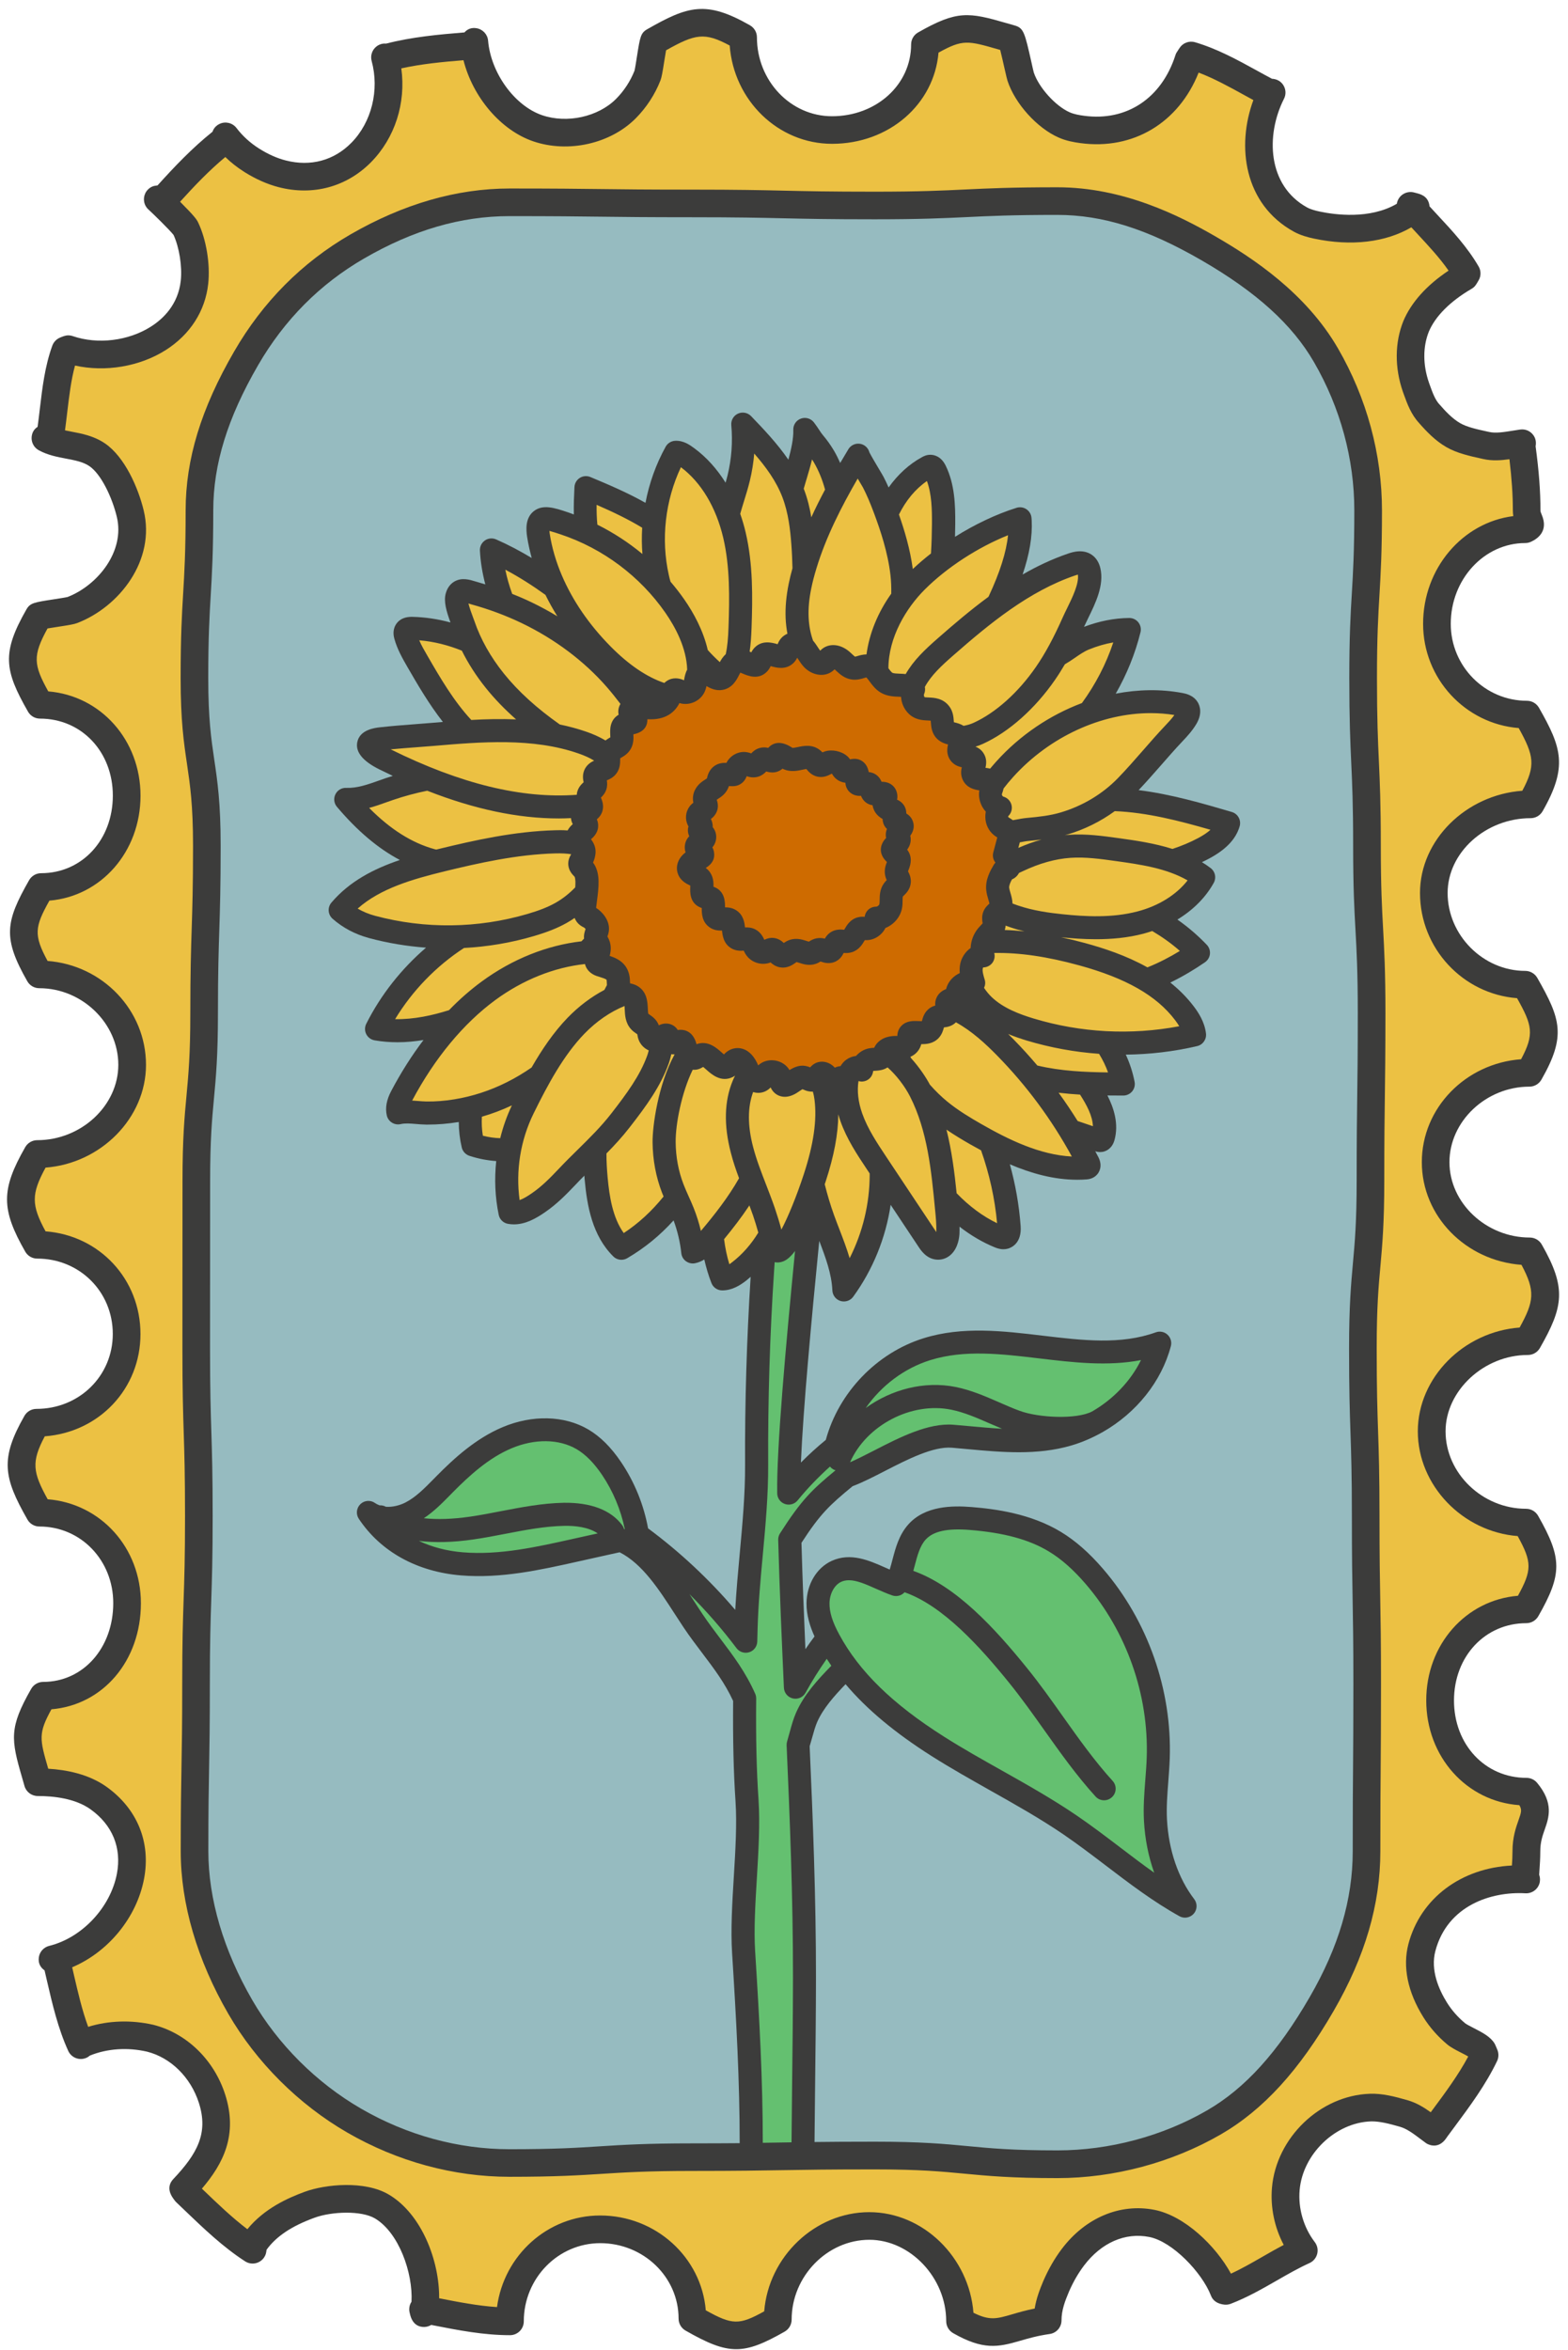
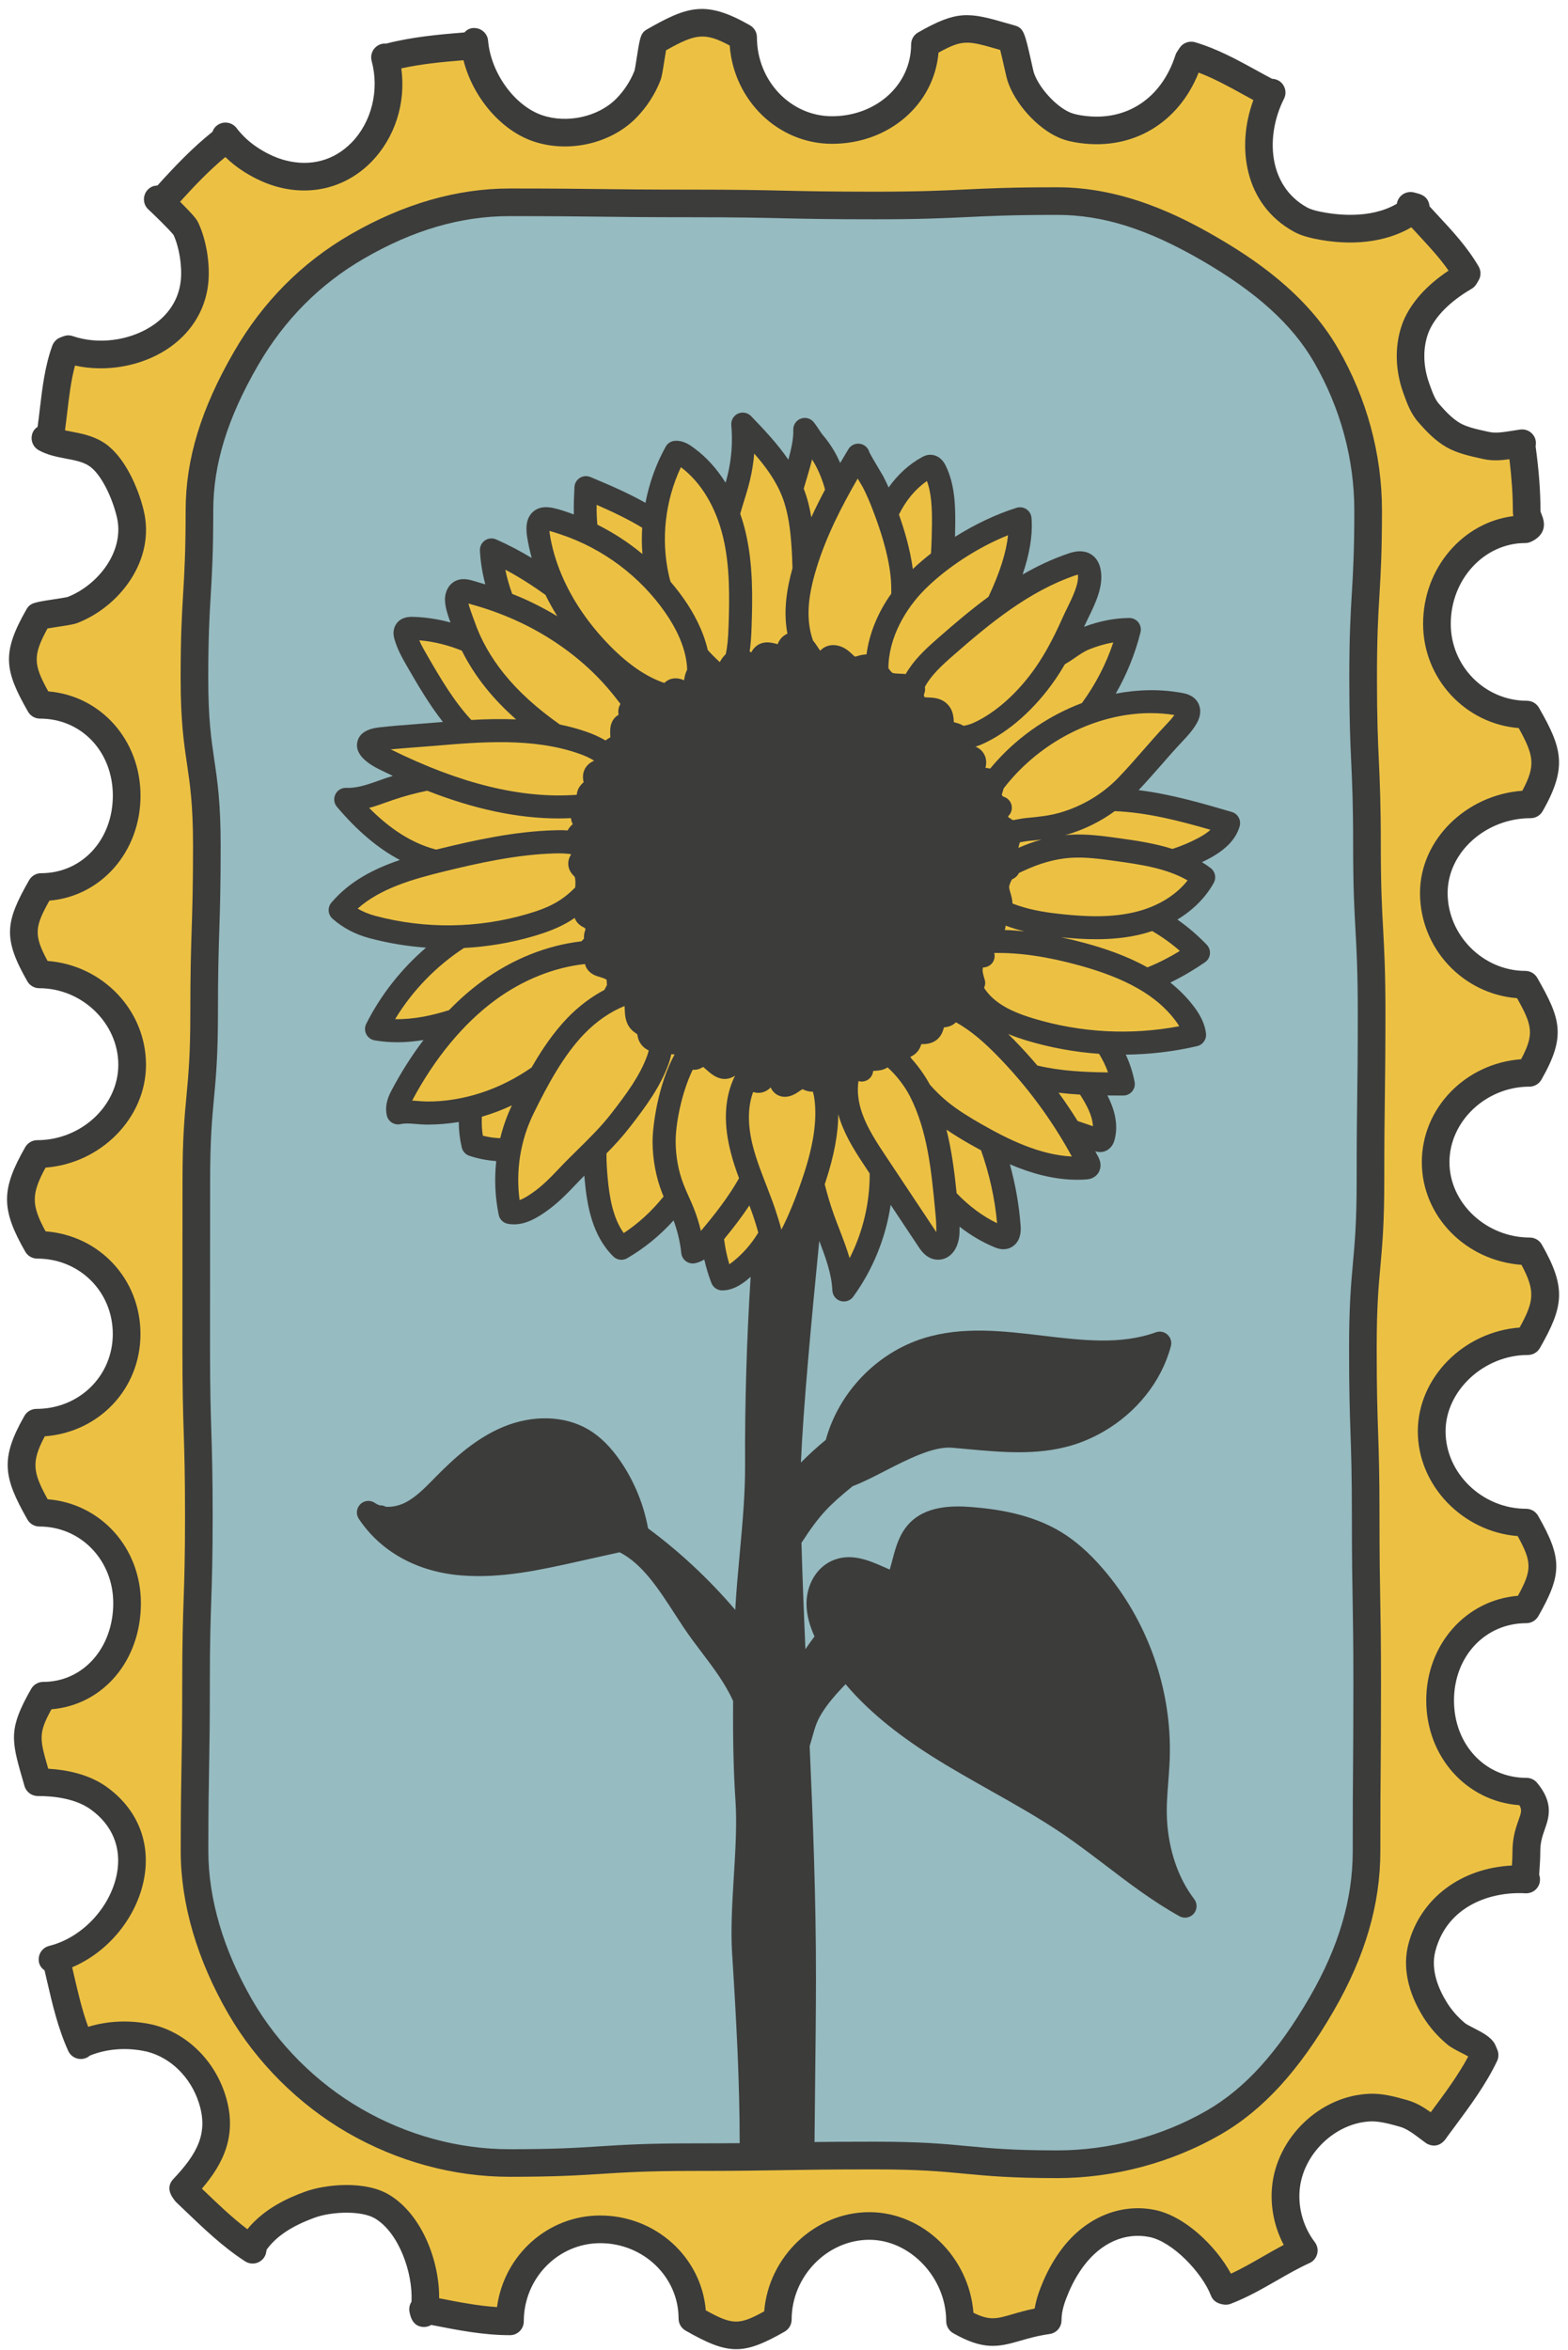
<svg xmlns="http://www.w3.org/2000/svg" height="501.8" preserveAspectRatio="xMidYMid meet" version="1.0" viewBox="-1.5 -1.9 334.9 501.8" width="334.9" zoomAndPan="magnify">
  <g id="change1_1">
    <path d="M307.25,303.74c0,8.97,7.87,16.54,17.19,16.54c1.06,0,2.04,0.57,2.57,1.49c5.17,9.06,5.18,12.47,0.05,21.45 c-0.53,0.92-1.5,1.49-2.57,1.49c-8.8,0-15.44,7.1-15.44,16.51c0,9.42,6.65,16.52,15.48,16.52c0.88,0,1.71,0.39,2.27,1.06 c3.61,4.33,2.51,7.45,1.63,9.96c-0.47,1.33-0.95,2.71-0.95,4.67c0,1.51-0.1,2.97-0.2,4.38c-0.01,0.21-0.03,0.42-0.04,0.63 c0.29,0.78,0.15,1.49,0.1,1.71c-0.34,1.38-1.62,2.32-3.04,2.24c-7.27-0.41-16.65,2.57-19.23,12.33c-1.08,4.09,0.75,8.24,2.47,11 c1.04,1.66,2.31,3.11,3.87,4.41c0.26,0.22,1.21,0.71,1.83,1.03c1.85,0.95,3.59,1.84,4.47,3.3c0.04,0.07,0.08,0.13,0.11,0.2 c0,0,0.11,0.25,0.23,0.53l0.24,0.57c0.34,0.78,0.33,1.68-0.04,2.46c-2.44,5.09-5.79,9.6-9.03,13.97c-0.54,0.72-1.07,1.44-1.6,2.16 l-0.19,0.28c-1.84,2.75-4.21,1.21-4.31,1.14c-0.04-0.02-0.07-0.05-0.11-0.08c-0.37-0.27-0.73-0.54-1.09-0.81 c-1.58-1.19-2.94-2.21-4.43-2.64c-2.32-0.66-4.37-1.19-6.19-1.14c-7.59,0.26-14.56,6.97-15.22,14.66 c-0.34,3.93,0.84,7.98,3.23,11.11c0.55,0.72,0.74,1.64,0.52,2.51c-0.22,0.87-0.82,1.6-1.64,1.97c-2.38,1.08-4.63,2.37-7.01,3.74 c-3.09,1.77-6.28,3.6-9.82,4.96c-0.55,0.21-1.15,0.25-1.72,0.12l-0.08-0.01c-1.53-0.29-2.18-1.17-2.45-1.93 c-1.91-4.86-8.18-11.47-13.14-12.45c-5.16-1.02-10.24,1.21-13.95,6.11c-1.24,1.65-2.33,3.53-3.22,5.6 c-0.83,1.96-1.58,3.91-1.58,6.09c0,1.47-1.08,2.72-2.54,2.92c-2.64,0.38-4.59,0.95-6.31,1.45c-4.69,1.37-7.89,2.02-14.29-1.63 c-0.92-0.53-1.49-1.5-1.49-2.57c0-9.25-7.67-17.37-16.41-17.37c-9,0-16.6,7.8-16.6,17.04c0,1.06-0.57,2.04-1.49,2.57 c-4.37,2.49-7.35,3.75-10.35,3.75c-3.08,0-6.18-1.32-10.82-3.97c-0.92-0.53-1.49-1.5-1.49-2.57c0-8.88-7.5-16.1-16.73-16.1 c-9,0-16.33,7.49-16.33,16.7c0,1.63-1.32,2.95-2.95,2.95c-5.64,0-11.04-1.06-16.26-2.08c-0.19-0.04-0.38-0.07-0.56-0.11 c-0.44,0.27-0.96,0.43-1.51,0.44c-1.05,0.01-2.47-0.44-3.01-2.68L86.01,492c-0.09-0.33-0.13-0.68-0.09-1.04 c0.04-0.5,0.21-0.96,0.47-1.35c0.33-6.18-2.71-14.76-7.8-17.79c-2.9-1.72-9.2-1.5-12.89-0.16c-4.91,1.79-8.19,3.98-10.26,6.84 c-0.1,0.74-0.18,1.16-0.58,1.72c-0.92,1.28-2.68,1.62-4.01,0.76c-4.77-3.09-8.88-7.04-12.86-10.85c-0.62-0.59-1.23-1.18-1.85-1.77 c-0.17-0.16-0.32-0.35-0.45-0.54l-0.18-0.25c-1.53-2.1-0.59-3.54,0.01-4.16c5.05-5.36,7.55-9.74,5.46-16.26 c-1.75-5.47-6.01-9.67-11.1-10.95c-4.18-0.95-8.49-0.65-12.17,0.84c-0.2,0.17-0.44,0.34-0.75,0.48c-1.48,0.66-3.22,0-3.89-1.48 c-2.2-4.84-3.39-10.01-4.55-15.01c-0.17-0.72-0.33-1.45-0.5-2.17c-0.96-0.69-1.38-1.61-1.23-2.75c0.15-1.21,1.04-2.2,2.22-2.49 c7.01-1.73,13.09-8.21,14.46-15.41c1.05-5.53-0.96-10.43-5.66-13.77c-3.27-2.33-7.92-2.82-11.24-2.82c-1.32,0-2.48-0.87-2.84-2.14 l-0.52-1.82c-2.37-8.15-2.79-10.63,1.95-18.92c0.53-0.92,1.5-1.49,2.56-1.49c8.53,0,14.97-7.23,14.97-16.82 c0-9.17-6.93-16.36-15.77-16.36c-1.06,0-2.04-0.57-2.56-1.49c-5.14-9.01-5.85-13.01-0.64-22.14c0.53-0.92,1.5-1.49,2.56-1.49 c9.14,0,16.31-7.03,16.31-16c0-9.02-7.09-16.09-16.14-16.09c-1.06,0-2.04-0.57-2.56-1.49c-5.18-9.07-5.18-13.24,0-22.31 c0.53-0.92,1.5-1.49,2.56-1.49c9.39,0,17.32-7.37,17.32-16.1c0-8.86-7.73-16.35-16.88-16.35c-1.06,0-2.04-0.57-2.56-1.49 c-5.26-9.22-4.69-12.68,0.39-21.58c0.53-0.92,1.5-1.49,2.56-1.49c8.73,0,15.32-7.12,15.32-16.57c0-9.37-6.69-16.44-15.56-16.44 c-1.06,0-2.04-0.57-2.56-1.49c-5.04-8.82-5.65-12.53-0.34-21.82c0.79-1.39,1.65-1.52,5.76-2.15c1.04-0.16,2.59-0.4,3.04-0.51 c6.45-2.52,12.29-9.76,10.51-17.12c-0.98-4.08-3.32-9.11-5.88-10.84c-1.33-0.9-3.08-1.23-4.92-1.58c-1.93-0.37-3.93-0.74-5.86-1.79 c-1.03-0.56-1.63-1.68-1.53-2.85c0.1-1.1,0.65-1.75,1.27-2.15c0.18-1.28,0.33-2.58,0.48-3.85c0.53-4.47,1.07-9.09,2.66-13.48 c0.29-0.79,0.9-1.43,1.68-1.74c0.02-0.01,0.04-0.02,0.06-0.03l0.31-0.12c0.52-0.2,1.16-0.46,2.08-0.23 c0.08,0.02,0.16,0.04,0.24,0.07c5.33,1.83,11.88,1.03,16.7-2.03c2.6-1.65,5.82-4.7,6.37-9.81c0.33-3.04-0.32-7.11-1.54-9.76 c-0.74-0.98-4.46-4.61-5.28-5.36c-0.26-0.22-0.48-0.48-0.66-0.79c-0.67-1.17-0.46-2.65,0.51-3.59c0.6-0.58,1.22-0.76,1.82-0.81 l0-0.01c0.06,0,0.12-0.01,0.18-0.01c3.67-4.06,7.39-7.98,11.75-11.47c0.34-1.03,1.14-1.51,1.56-1.7c1.25-0.56,2.72-0.19,3.56,0.9 c1.34,1.75,2.93,3.19,4.84,4.4c1.92,1.21,3.83,2.06,5.68,2.53c5.31,1.36,10.29,0.02,14.02-3.77c4.32-4.39,6.02-11.24,4.33-17.47 c-0.3-1.11,0.07-2.29,0.94-3.03c0.32-0.27,1.08-0.78,2.15-0.68c5.51-1.42,11.19-1.94,16.73-2.39c0.69-0.77,1.56-1.07,2.61-0.89 c1.32,0.23,2.33,1.32,2.44,2.66c0.6,6.92,5.67,13.9,11.54,15.91c5.33,1.82,11.98,0.35,15.8-3.49c1.69-1.7,3.05-3.78,3.93-6.01 c0.12-0.46,0.37-2.03,0.53-3.08c0.65-4.12,0.79-4.98,2.17-5.77c8.69-4.96,12.56-6.22,21.96-0.85c0.92,0.53,1.49,1.5,1.49,2.56 c0,9.29,7.19,16.86,16.03,16.86c9.47,0,16.9-6.73,16.9-15.33c0-1.06,0.57-2.04,1.49-2.56c8.33-4.76,10.8-4.34,18.93-1.98l1.71,0.49 c1.92,0.55,2.14,1.52,3.57,7.86c0.19,0.86,0.43,1.93,0.5,2.17c1.05,3.19,4.64,7.18,7.67,8.51c0.95,0.42,2.08,0.61,3.06,0.74 c9.07,1.23,16.55-3.72,19.51-12.9c0.12-0.42,0.27-0.63,0.68-1.25l0.2-0.3c0.69-1.09,2.04-1.63,3.33-1.25 c4.77,1.41,9.06,3.77,13.21,6.05c1.1,0.61,2.16,1.19,3.22,1.75c0.85,0.03,1.47,0.42,1.59,0.5c1.22,0.84,1.64,2.45,0.97,3.77 c-3.93,7.76-3.54,18.53,4.93,23.2c0.8,0.44,1.81,0.69,2.68,0.88c3.21,0.68,10.7,1.73,16.49-1.66c0.14-0.92,0.71-1.75,1.59-2.19 c0.7-0.35,1.49-0.41,2.21-0.19l0.43,0.11c0.8,0.21,2.28,0.6,2.68,2.34c0.04,0.16,0.06,0.31,0.07,0.47c0.59,0.65,1.19,1.29,1.77,1.92 c3.11,3.34,6.32,6.8,8.72,10.93c0.4,0.68,0.5,1.49,0.3,2.25c-0.08,0.28-0.19,0.55-0.35,0.8l-0.16,0.27 c-0.35,0.6-0.63,1.08-1.33,1.47c-4.54,2.66-7.7,5.83-9.09,9.12c-1.29,3.22-1.29,7.09,0.01,10.86l0.2,0.56 c0.58,1.61,1.13,3.13,2.04,4.11c0.03,0.03,0.05,0.06,0.08,0.08c1.15,1.33,2.69,2.98,4.34,3.93c1.47,0.85,3.65,1.33,5.77,1.79 l0.46,0.1c1.37,0.31,3.1,0.03,4.93-0.26c0.56-0.09,1.13-0.18,1.69-0.26c0.96-0.13,1.92,0.21,2.57,0.92 c0.89,0.96,0.82,2.04,0.71,2.65c0.71,5.25,1.04,9.6,1.04,13.66c0,0.32,0.09,0.54,0.27,0.97c1.47,3.44-0.81,5.09-2.3,5.77 c-0.38,0.17-0.8,0.27-1.22,0.27c-8.77,0-15.91,7.74-15.91,17.25c0,9.06,7.3,16.43,16.27,16.43c1.06,0,2.04,0.57,2.57,1.49 c4.86,8.51,6.19,12.62,0.78,22.09c-0.53,0.92-1.5,1.49-2.57,1.49c-9.6,0-17.72,7.32-17.72,15.98c0,9.01,7.59,16.63,16.58,16.63 c1.06,0,2.04,0.57,2.57,1.49c5.02,8.79,6.2,12.42,0.88,21.74c-0.53,0.92-1.5,1.49-2.57,1.49c-9.25,0-17.07,7.39-17.07,16.13 c0,8.72,7.85,16.09,17.15,16.09c1.06,0,2.04,0.57,2.57,1.49c5.31,9.3,4.64,13.27-0.4,22.1c-0.53,0.92-1.5,1.49-2.57,1.49 C315.47,287.42,307.25,295.05,307.25,303.74z" fill="#3C3C3B" />
  </g>
  <g id="change2_1">
-     <path d="M234.31,382.53c-0.67,0-1.34-0.27-1.82-0.81c-4.06-4.46-7.56-9.4-10.96-14.18 c-2.41-3.4-4.91-6.91-7.55-10.17c-6.13-7.57-14.09-16.41-22.28-19.26c-0.65,0.71-1.66,1-2.61,0.68c-1.19-0.41-2.36-0.93-3.49-1.43 c-2.16-0.96-4.1-1.82-5.78-1.82c-0.59,0-1.14,0.1-1.66,0.34c-1.44,0.66-2.47,2.54-2.49,4.59c-0.02,1.89,0.61,3.94,2.07,6.64 c4.28,7.93,11.4,14.87,22.4,21.84c4,2.54,8.23,4.91,12.32,7.21c5.33,3,10.84,6.1,16.02,9.63c3.17,2.16,6.25,4.51,9.24,6.78 c2.39,1.82,4.81,3.67,7.3,5.43c-1.23-3.44-1.98-7.19-2.19-11.09c-0.16-2.97,0.07-5.92,0.29-8.76c0.12-1.56,0.25-3.17,0.3-4.73 c0.46-13.41-4.3-26.94-13.06-37.11c-2.64-3.06-5.21-5.33-7.87-6.93c-4.21-2.54-9.57-3.99-16.86-4.58c-4.84-0.39-7.84,0.28-9.46,2.1 c-1.21,1.36-1.73,3.36-2.29,5.48c-0.1,0.38-0.2,0.77-0.31,1.16c9.19,3.28,17.38,12.22,24.26,20.72c2.74,3.38,5.28,6.96,7.73,10.42 c3.31,4.66,6.73,9.48,10.59,13.72c0.91,1.01,0.84,2.56-0.17,3.48C235.49,382.32,234.9,382.53,234.31,382.53z M167.22,367.8 c0.37-1.35,0.76-2.74,1.3-3.96c1.69-3.85,4.59-7.02,7.54-10.04c-0.34-0.49-0.66-0.98-0.98-1.48c-1.63,2.33-3.16,4.75-4.53,7.25 c-0.53,0.97-1.64,1.46-2.72,1.21c-1.07-0.25-1.85-1.18-1.9-2.29c-0.45-10.03-0.92-20.73-1.22-31.56c-0.01-0.49,0.12-0.98,0.39-1.4 c4.56-7.12,6.78-9.28,11.86-13.47c-0.08-0.03-0.17-0.04-0.25-0.08c-0.38-0.16-0.69-0.41-0.94-0.71c-2.49,2.24-4.81,4.65-6.91,7.22 c-0.65,0.8-1.74,1.11-2.71,0.77c-0.98-0.34-1.64-1.25-1.65-2.28c-0.16-9.42,1.82-31.42,3.81-51.75c-0.85,1.13-1.67,1.87-2.45,2.19 c-0.43,0.18-0.88,0.27-1.32,0.27c-0.19,0-0.39-0.03-0.58-0.07c-0.04,0.53-0.08,1.06-0.11,1.59c-0.92,13.82-1.35,27.85-1.28,41.71 c0.03,6.43-0.57,12.94-1.15,19.23c-0.48,5.18-0.97,10.54-1.11,15.77l-0.07,2.71c-0.03,1.05-0.71,1.96-1.71,2.28 c-1,0.32-2.09-0.03-2.72-0.86c-3.07-4.08-6.43-7.93-10.04-11.53c0.32,0.49,0.63,0.97,0.94,1.45c0.64,0.98,1.26,1.95,1.89,2.88 c1.25,1.86,2.56,3.59,3.83,5.27c2.64,3.49,5.36,7.1,7.37,11.66c0.14,0.32,0.21,0.67,0.21,1.02c-0.08,8.46,0.07,15.32,0.5,21.61 c0.34,5.1-0.01,10.98-0.35,16.66c-0.33,5.43-0.67,11.05-0.37,15.76c0.92,14.5,1.63,27.51,1.63,40.84c1.55-0.02,2.98-0.05,4.38-0.07 c0.58-0.01,1.16-0.02,1.76-0.03c0.03-4,0.07-8.01,0.12-11.97c0.09-7.59,0.18-15.45,0.19-23.19c0.02-17.16-0.7-34.62-1.36-49.63 c-0.01-0.29,0.03-0.59,0.12-0.87C166.82,369.22,167.02,368.5,167.22,367.8z M131.4,323.8c0.18,0.25,0.31,0.53,0.39,0.81 c0.05,0.02,0.11,0.01,0.16,0.03c-0.85-4.14-2.52-8.13-4.87-11.61c-1.73-2.55-3.51-4.35-5.43-5.48c-3.76-2.2-8.95-2.27-13.9-0.18 c-4.92,2.07-9.08,5.9-12.51,9.37l-0.57,0.58c-1.73,1.76-3.5,3.56-5.65,4.98c2.89,0.31,6.15,0.2,9.84-0.33 c2.21-0.32,4.47-0.75,6.65-1.18c4.33-0.83,8.81-1.7,13.4-1.79C124.68,318.92,129,320.55,131.4,323.8z M106.43,325.63 c-2.24,0.43-4.56,0.88-6.88,1.21c-4.3,0.62-8.14,0.72-11.58,0.3c2.8,1.32,5.96,2.16,9.41,2.44c7.82,0.64,15.74-1.14,23.41-2.85 c1.85-0.41,3.62-0.8,5.37-1.19c-1.97-1.36-4.85-1.66-7.16-1.61C114.83,324.01,110.75,324.8,106.43,325.63z M185.29,307.79 c5.39-2.77,11.51-5.9,16.89-5.45c1.12,0.09,2.25,0.2,3.38,0.3c2.31,0.21,4.65,0.43,6.97,0.55c-0.88-0.37-1.75-0.74-2.61-1.11 c-2.81-1.23-5.47-2.39-8.26-2.96c-8.5-1.72-18.1,3.31-21.6,11.23C181.68,309.64,183.45,308.73,185.29,307.79z M202.64,294.28 c3.3,0.67,6.33,1.99,9.26,3.27c1.5,0.66,2.92,1.28,4.37,1.81c4.04,1.5,12.13,1.88,15.45,0.16c0,0,0.01,0,0.01,0 c4.54-2.62,8.25-6.49,10.47-10.99c-7.13,1.38-14.5,0.5-21.67-0.35c-8.25-0.98-16.04-1.91-23.34,0.36 c-5.58,1.74-10.45,5.45-13.78,10.22C188.89,294.78,195.95,292.93,202.64,294.28z" fill="#64C070" />
-   </g>
+     </g>
  <g id="change3_1">
    <path d="M288.5,214.43c0,8.93-0.06,13.47-0.12,17.86c-0.06,4.41-0.12,8.97-0.12,17.94c0,8.82-0.39,13.1-0.8,17.63 c-0.4,4.47-0.82,9.08-0.82,18.17c0,9,0.15,13.57,0.3,18c0.15,4.37,0.3,8.9,0.3,17.8c0,8.98,0.08,13.54,0.16,17.95 c0.08,4.39,0.16,8.92,0.16,17.85c0,8.94-0.04,13.48-0.07,17.88c-0.04,4.41-0.07,8.96-0.07,17.92c0,10.26-3,20.44-9.18,31.11 c-6.84,11.82-13.81,19.52-21.95,24.22c-9.51,5.5-20.86,8.53-31.95,8.53c-9.61,0-14.28-0.45-19.22-0.92 c-4.86-0.46-9.89-0.94-19.78-0.94c-5.56,0-9.57,0.03-12.87,0.07c0.03-3.96,0.07-7.92,0.12-11.85c0.09-7.61,0.18-15.47,0.19-23.24 c0.01-17.1-0.68-34.45-1.35-49.42c0.19-0.61,0.36-1.24,0.54-1.87c0.34-1.23,0.67-2.4,1.07-3.31c1.27-2.88,3.6-5.52,6.06-8.07 c4.54,5.38,10.56,10.39,18.41,15.37c4.11,2.6,8.4,5.01,12.54,7.35c5.24,2.95,10.65,5.99,15.66,9.41c3.06,2.09,6.09,4.4,9.02,6.63 c4.95,3.77,10.07,7.67,15.67,10.78c0.38,0.21,0.79,0.31,1.2,0.31c0.7,0,1.38-0.3,1.87-0.85c0.76-0.88,0.8-2.18,0.09-3.11 c-3.39-4.42-5.46-10.45-5.81-16.97c-0.14-2.65,0.06-5.31,0.28-8.12c0.12-1.61,0.25-3.28,0.31-4.94c0.5-14.64-4.69-29.4-14.25-40.49 c-2.98-3.46-5.95-6.06-9.06-7.93c-6.42-3.87-13.92-4.86-19.01-5.27c-4.09-0.33-9.95-0.3-13.53,3.73c-1.99,2.24-2.72,5.03-3.37,7.5 c-0.19,0.73-0.38,1.44-0.59,2.12c-0.3-0.13-0.6-0.27-0.91-0.4c-3.49-1.55-7.44-3.3-11.49-1.45c-3.21,1.47-5.32,5-5.37,9 c-0.03,2.66,0.8,5.14,1.71,7.13c-0.67,0.89-1.32,1.8-1.95,2.72c-0.32-7.37-0.62-15.01-0.84-22.71c4.04-6.23,5.99-8.03,10.92-12.09 c2.17-0.82,4.51-2.02,6.97-3.29c4.81-2.47,10.26-5.24,14.23-4.93c1.11,0.09,2.22,0.2,3.33,0.3c7.31,0.67,14.87,1.37,22.17-0.77 c2.33-0.68,4.54-1.65,6.62-2.82c0.02-0.01,0.05-0.02,0.07-0.03c0.03-0.02,0.06-0.04,0.09-0.06c7.1-4.06,12.51-10.74,14.5-18.32 c0.23-0.88-0.05-1.82-0.72-2.44c-0.67-0.62-1.63-0.81-2.49-0.5c-7.5,2.7-15.62,1.73-24.22,0.71c-8.4-1-17.08-2.04-25.38,0.55 c0,0,0,0,0,0c-10.02,3.12-18.14,11.59-20.89,21.71c-1.86,1.52-3.63,3.14-5.32,4.84c0.49-11.5,2.23-30.23,3.92-47.33 c1.38,3.6,2.64,7.03,2.8,10.58c0.05,1.05,0.75,1.95,1.75,2.25c0.23,0.07,0.47,0.1,0.71,0.1c0.77,0,1.52-0.36,1.99-1.01 c4.2-5.77,6.95-12.57,8-19.62l5.97,8.98c0.51,0.77,1.71,2.57,3.88,2.72c0.1,0.01,0.19,0.01,0.29,0.01c0.98,0,1.92-0.36,2.67-1.03 c1.65-1.47,1.86-3.87,1.89-4.57c0.02-0.49,0.02-0.97,0.01-1.45c2.39,1.85,4.91,3.34,7.5,4.4c0.35,0.14,1.03,0.42,1.87,0.42 c0.31,0,0.63-0.04,0.97-0.13c0.71-0.2,2.99-1.14,2.71-4.85c-0.33-4.48-1.11-8.88-2.3-13.16c4.51,1.92,9.35,3.3,14.41,3.3 c0.64,0,1.29-0.02,1.93-0.07c0.37-0.03,1.51-0.11,2.34-1.1c0.39-0.47,1.19-1.75,0.23-3.65c-0.22-0.42-0.45-0.84-0.67-1.26 c0.31,0.1,0.82,0.23,1.44,0.14c0.08-0.01,0.16-0.02,0.24-0.04c0.56-0.12,1.91-0.61,2.43-2.51c0.94-3.42-0.12-6.78-1.51-9.51 c1.15,0.01,2.28,0.01,3.38,0.02c0,0,0,0,0,0c0.73,0,1.43-0.33,1.9-0.89c0.47-0.57,0.66-1.31,0.52-2.04 c-0.39-2.02-1.02-3.95-1.88-5.81c5.11-0.05,10.23-0.65,15.24-1.82c1.22-0.28,2.03-1.44,1.89-2.68c-0.29-2.5-1.65-4.54-2.65-5.85 c-1.47-1.93-3.16-3.59-4.97-5.04c2.76-1.34,5.28-2.87,7.41-4.34c0.59-0.41,0.98-1.06,1.05-1.77c0.07-0.72-0.17-1.43-0.67-1.95 c-1.92-2.01-4.02-3.81-6.28-5.39c3.34-2.03,6.04-4.71,7.77-7.85c0.59-1.07,0.31-2.4-0.66-3.14c-0.6-0.46-1.23-0.88-1.87-1.27 c0.53-0.25,1.06-0.51,1.58-0.79c3.58-1.92,5.7-4.16,6.48-6.88c0.37-1.3-0.38-2.66-1.67-3.04c-6.19-1.82-12.95-3.8-19.91-4.67 c1.61-1.71,3.17-3.47,4.68-5.2c1.52-1.74,3.09-3.54,4.68-5.22c1.05-1.1,2.14-2.3,2.99-3.74c1.31-2.24,0.73-3.85,0.27-4.61 c-0.93-1.53-2.62-1.85-3.26-1.97c-4.64-0.87-9.47-0.77-14.25,0.14c2.35-4.1,4.15-8.51,5.29-13.11c0.18-0.74,0.01-1.52-0.46-2.12 c-0.47-0.6-1.21-0.94-1.96-0.93c-3.17,0.03-6.41,0.67-9.64,1.89c0.01-0.02,0.02-0.04,0.03-0.07c0.25-0.55,0.54-1.16,0.86-1.8 c1.54-3.14,3.46-7.04,2.59-10.68c-0.26-1.07-0.75-1.93-1.46-2.55c-1.98-1.71-4.55-0.84-5.4-0.55c-3.43,1.17-6.66,2.7-9.74,4.48 c1.47-4.35,2.12-8.18,1.94-11.57c0,0,0,0,0-0.01c-0.01-0.17-0.02-0.35-0.04-0.52c-0.06-0.75-0.46-1.42-1.08-1.84 c-0.62-0.42-1.4-0.53-2.11-0.31c-4.36,1.37-8.92,3.54-13.15,6.2c0.02-0.92,0.04-1.83,0.05-2.71c0.03-4.14-0.1-8.51-2.04-12.49 c-0.97-1.98-2.42-2.3-3.2-2.32c-0.91-0.03-1.59,0.36-1.88,0.52c-2.74,1.49-5.15,3.71-7.11,6.46c-0.35-0.8-0.71-1.55-1.08-2.26 c-0.1-0.19-0.45-0.8-0.91-1.56c-0.55-0.92-1.78-3-2.12-3.69c-0.16-0.6-0.54-1.14-1.11-1.49c-1.16-0.7-2.67-0.33-3.38,0.84 c0,0.01-0.01,0.01-0.01,0.02c-0.58,0.96-1.15,1.93-1.73,2.91c-0.4-0.9-0.83-1.77-1.31-2.59c-0.72-1.22-1.52-2.34-2.38-3.35 c-0.28-0.32-0.51-0.67-0.8-1.12c-0.3-0.46-0.65-0.98-1.12-1.6c-0.65-0.85-1.78-1.18-2.79-0.81c-1.01,0.36-1.66,1.34-1.62,2.41 c0.07,1.8-0.45,4.16-1.05,6.36c-2.38-3.47-5.28-6.51-7.96-9.3c-0.72-0.75-1.84-0.97-2.8-0.54c-0.95,0.43-1.52,1.42-1.43,2.46 c0.32,3.59,0.06,7.18-0.79,10.69c-0.13,0.54-0.28,1.07-0.43,1.6c-1.84-2.94-4.08-5.44-6.66-7.34c-0.95-0.7-2.27-1.67-4.06-1.61 c-0.87,0.03-1.66,0.51-2.08,1.27c-2.06,3.72-3.51,7.78-4.31,11.98c-4.03-2.27-8.19-4.01-11.77-5.51c-0.74-0.31-1.59-0.24-2.26,0.19 c-0.68,0.43-1.1,1.16-1.14,1.96c-0.09,1.85-0.18,3.83-0.13,5.84c-0.38-0.14-0.75-0.28-1.13-0.41l-0.21-0.07 c-2.75-0.92-5.35-1.79-7.31-0.14c-1.72,1.45-1.57,3.81-1.32,5.46c0.23,1.48,0.57,2.97,0.97,4.46c-2.44-1.47-4.97-2.81-7.61-3.97 c-0.78-0.34-1.69-0.26-2.39,0.23c-0.7,0.49-1.1,1.3-1.06,2.15c0.12,2.4,0.52,4.82,1.15,7.23c-0.52-0.16-1.04-0.32-1.56-0.47 c-0.19-0.05-0.38-0.11-0.58-0.17c-1.2-0.37-2.85-0.87-4.4-0.01c-0.65,0.36-1.5,1.09-1.91,2.57c-0.48,1.75,0.15,3.85,1.01,6.21 c-2.69-0.73-5.4-1.14-8.09-1.2c-2.2-0.06-3.21,0.95-3.67,1.81c-0.67,1.23-0.33,2.48-0.22,2.89c0.62,2.25,1.77,4.24,2.78,6 c2.21,3.82,4.62,7.96,7.58,11.74c-0.75,0.06-1.5,0.13-2.25,0.19c-1.22,0.1-2.45,0.2-3.68,0.29c-2.45,0.19-4.98,0.38-7.48,0.66 c-1.09,0.12-4.4,0.49-4.89,3.25c-0.37,2.07,1.22,4,4.72,5.74c0.97,0.48,1.92,0.94,2.88,1.39c-0.52,0.16-1.04,0.32-1.56,0.5 c-0.47,0.16-0.93,0.32-1.39,0.49c-2.41,0.86-4.69,1.66-6.99,1.57c-0.99-0.05-1.89,0.5-2.32,1.38c-0.43,0.88-0.3,1.93,0.33,2.67 c4.37,5.16,8.81,8.91,13.44,11.35c-5.55,1.88-10.75,4.54-14.62,9.1c-0.87,1.02-0.76,2.55,0.24,3.44c2.19,1.94,4.83,3.33,7.83,4.14 c3.99,1.07,8.06,1.74,12.14,2.04c-5.27,4.52-9.67,10.09-12.77,16.26c-0.35,0.7-0.35,1.52,0,2.21c0.35,0.7,1.01,1.18,1.78,1.32 c1.66,0.29,3.3,0.41,4.92,0.41c1.89,0,3.73-0.19,5.53-0.48c-2.51,3.31-4.82,6.95-6.89,10.87c-1.01,1.91-1.32,3.63-0.95,5.24 c0.3,1.32,1.63,2.15,2.95,1.85c0.96-0.22,2.03-0.13,3.26-0.03c0.7,0.06,1.43,0.12,2.2,0.13c0.13,0,0.25,0,0.38,0 c2.12,0,4.28-0.18,6.44-0.53c0.05-0.01,0.09-0.02,0.14-0.02c0.01,1.85,0.22,3.67,0.64,5.45c0.2,0.83,0.82,1.5,1.63,1.77 c1.94,0.63,3.82,0.99,5.73,1.12c-0.41,3.82-0.25,7.69,0.53,11.48c0.2,0.99,1,1.76,2,1.93c0.42,0.07,0.83,0.11,1.24,0.11 c2.5,0,4.72-1.27,6.6-2.56c2.68-1.84,4.67-3.92,6.59-5.93c0.59-0.62,1.19-1.25,1.83-1.88c0.01-0.01,0.02-0.02,0.03-0.03 c0.02,0.29,0.05,0.58,0.07,0.85c0.51,5.63,1.64,11.98,6.12,16.4c0.47,0.47,1.1,0.71,1.73,0.71c0.43,0,0.86-0.11,1.25-0.34 c3.75-2.21,6.95-4.82,9.89-8.07c0.83,2.26,1.4,4.61,1.65,7c0.07,0.69,0.43,1.31,0.99,1.72c0.43,0.31,0.94,0.48,1.46,0.48 c0.16,0,0.32-0.02,0.48-0.05c0.74-0.15,1.4-0.44,1.98-0.8c0.4,1.74,0.9,3.43,1.53,5.04c0.37,0.94,1.28,1.56,2.29,1.56 c0,0,0,0,0.01,0c2.13,0,3.84-1.11,5.1-2.08c0.33-0.26,0.64-0.55,0.97-0.82c-0.84,13.34-1.25,26.85-1.19,40.21 c0.03,6.19-0.56,12.58-1.13,18.76c-0.37,3.98-0.74,8.06-0.97,12.15c-5.52-6.48-11.76-12.32-18.62-17.41 c-0.92-5.05-2.91-9.93-5.77-14.16c-2.15-3.18-4.45-5.46-7.02-6.97c-5.09-2.98-11.93-3.16-18.3-0.47 c-5.71,2.41-10.33,6.63-14.1,10.45l-0.58,0.59c-1.97,2-3.83,3.9-6.05,5.04c-1.22,0.62-2.76,1.02-4.18,0.91 c-0.42-0.23-0.88-0.33-1.33-0.3c-0.34-0.13-0.67-0.28-0.97-0.49c-0.96-0.69-2.29-0.6-3.14,0.23c-0.85,0.83-1,2.14-0.34,3.13 c4.68,7.03,12.44,11.32,21.86,12.09c8.56,0.69,16.85-1.16,24.88-2.95c2.33-0.52,4.53-1.01,6.74-1.5l2.23-0.49 c4.85,2.46,8.35,7.87,11.74,13.11c0.65,1,1.29,1.99,1.93,2.95c1.32,1.97,2.68,3.76,3.99,5.49c2.48,3.28,4.83,6.38,6.58,10.2 c-0.07,8.34,0.09,15.17,0.51,21.44c0.32,4.79-0.02,10.5-0.36,16.03c-0.34,5.58-0.69,11.35-0.37,16.37 c0.91,14.42,1.62,27.36,1.62,40.59c-2.76,0.02-6.02,0.04-10.15,0.04c-9.84,0-14.85,0.32-19.69,0.63c-4.75,0.31-9.66,0.62-19.31,0.62 c-10.96,0-21.92-2.99-31.71-8.66c-9.53-5.51-17.78-13.75-23.25-23.2C46.24,414.56,43,403.59,43,393.42c0-8.92,0.08-13.46,0.16-17.84 c0.08-4.41,0.16-8.97,0.16-17.95c0-8.9,0.15-13.42,0.3-17.79c0.15-4.42,0.3-9,0.3-17.99c0-9-0.14-13.57-0.28-17.99 c-0.14-4.38-0.28-8.9-0.28-17.8c0-8.95,0.01-13.42,0.01-17.89c0.01-4.48,0.01-8.95,0.01-17.9c0-8.81,0.4-13.09,0.82-17.62 c0.42-4.47,0.85-9.09,0.85-18.17c0-8.9,0.15-13.43,0.29-17.8c0.14-4.42,0.29-9,0.29-17.99c0-9.17-0.69-13.83-1.36-18.33 c-0.66-4.49-1.29-8.74-1.29-17.47c0-8.86,0.27-13.37,0.53-17.73c0.26-4.44,0.54-9.04,0.54-18.07c0-9.86,3.04-19.72,9.57-31 c5.6-9.68,13.22-17.35,22.65-22.8c10.51-6.08,20.67-9.04,31.06-9.04c9.73,0,14.68,0.06,19.46,0.12c4.8,0.06,9.77,0.12,19.53,0.12 c9.72,0,14.66,0.11,19.43,0.22c4.81,0.11,9.78,0.22,19.57,0.22c9.82,0,14.81-0.24,19.64-0.47c4.76-0.23,9.68-0.47,19.36-0.47 c9.72,0,19.22,2.99,30.82,9.7c11.72,6.78,19.35,13.69,24.01,21.74c5.63,9.73,8.61,20.68,8.61,31.65c0,8.86-0.27,13.36-0.53,17.72 c-0.27,4.44-0.54,9.04-0.54,18.07c0,9.02,0.21,13.6,0.41,18.03c0.2,4.37,0.41,8.88,0.41,17.76c0,9.03,0.25,13.62,0.5,18.06 C288.25,201.06,288.5,205.57,288.5,214.43z" fill="#96BBC0" />
  </g>
  <g id="change4_1">
-     <path d="M210.65,180.12l0.85-3.19c-0.23-0.14-0.49-0.32-0.75-0.53c-1.1-0.9-1.76-2.27-1.8-3.77 c-0.01-0.41,0.02-0.82,0.1-1.21c-0.28-0.3-0.52-0.64-0.73-1c-0.62-1.1-0.85-2.36-0.65-3.55c-1.12-0.15-2.69-0.54-3.5-2.16 c-0.51-1.02-0.43-2.01-0.25-2.77c-0.77-0.16-1.74-0.52-2.43-1.49c-0.88-1.22-0.71-2.51-0.5-3.37c-0.7-0.18-1.61-0.49-2.37-1.24 c-1.13-1.13-1.23-2.53-1.3-3.46c-0.01-0.12-0.02-0.26-0.03-0.39c-0.19-0.02-0.43-0.03-0.62-0.04c-1.13-0.05-2.83-0.13-4.2-1.56 c-0.92-0.95-1.44-2.2-1.52-3.49c-0.16-0.01-0.32-0.01-0.45-0.02c-1.13-0.04-2.54-0.1-3.87-0.87c-1.11-0.65-1.82-1.61-2.39-2.38 c-0.21-0.29-0.52-0.71-0.71-0.88c-0.11,0.03-0.33,0.09-0.48,0.14c-0.64,0.19-1.53,0.45-2.56,0.32c-1.6-0.2-2.64-1.18-3.41-1.89 c-0.11-0.1-0.22-0.2-0.32-0.3c-0.08,0.09-0.18,0.18-0.28,0.26c-1.94,1.66-4.72,0.92-6.28-0.77c-0.48-0.52-0.84-1.06-1.15-1.54 c-0.1-0.15-0.19-0.29-0.28-0.42c-0.18,0.37-0.44,0.78-0.82,1.14c-1.62,1.55-3.67,0.98-4.77,0.67c-0.03-0.01-0.05-0.01-0.08-0.02 c-0.16,0.35-0.39,0.76-0.75,1.14c-1.81,1.9-4.09,0.93-5.19,0.47c-0.16-0.07-0.36-0.15-0.54-0.22c-0.09,0.16-0.19,0.35-0.26,0.5 c-0.53,1.05-1.42,2.8-3.5,3.18c-1.42,0.26-2.6-0.3-3.46-0.81c-0.09,0.42-0.23,0.89-0.46,1.36c-0.94,1.87-3.17,2.86-5.18,2.31 c-0.05-0.01-0.09-0.03-0.14-0.04c-0.95,1.88-2.9,3.7-6.85,3.45c0.03,1.02-0.33,2.7-2.99,3.22c0.04,0.88,0.07,2.05-0.59,3.17 c-0.58,1-1.46,1.51-2.05,1.85c-0.06,0.03-0.12,0.07-0.18,0.11c0,0.07,0,0.14,0,0.2c0,0.75,0.01,1.99-0.85,3.1 c-0.61,0.78-1.38,1.16-2,1.4c0.09,0.53,0.13,1.22-0.11,1.96c-0.26,0.8-0.76,1.36-1.16,1.74c0.33,0.74,0.79,2,0.13,3.38 c-0.26,0.55-0.63,0.94-0.99,1.24c0.12,0.29,0.22,0.62,0.26,1c0.17,1.62-0.8,2.67-1.52,3.26c0.5,0.65,1.08,1.63,0.98,2.96 c-0.06,0.7-0.24,1.39-0.54,2.03c0.16,0.2,0.33,0.45,0.47,0.73c0.45,0.91,0.69,1.98,0.71,3.2c0.03,1.46-0.15,2.81-0.32,4.11 c-0.07,0.51-0.13,1.02-0.19,1.54c0,0.03-0.01,0.06-0.01,0.09c1.28,0.79,2.98,2.67,2.73,4.88c-0.06,0.51-0.2,0.92-0.31,1.23 c0.12,0.22,0.24,0.45,0.34,0.68c0.61,1.45,0.32,2.74,0.14,3.46c1.5,0.49,3.54,1.39,4.16,3.97c0.15,0.63,0.17,1.23,0.18,1.72 c0,0.05,0,0.11,0.01,0.17c0.43,0.09,0.96,0.22,1.52,0.53c2.11,1.19,2.21,3.45,2.27,4.79c0.02,0.38,0.04,0.94,0.11,1.18 c0.09,0.07,0.18,0.13,0.27,0.19c0.58,0.4,1.52,1.04,1.98,2.28c1.26-0.67,2.8-0.47,3.73,0.58c0.12,0.13,0.22,0.27,0.3,0.41 c0.01,0,0.02,0,0.02,0c0.96-0.14,3.18-0.11,4,3.04c2.4-0.91,4.32,0.82,5.37,1.76c0.14,0.13,0.31,0.28,0.48,0.42 c0.35-0.38,0.85-0.82,1.57-1.1c0.94-0.37,1.96-0.34,2.88,0.07c1.47,0.66,2.35,2.13,2.87,3.37c0.76-0.71,1.77-1.1,2.86-1.1 c0.3,0,0.61,0.03,0.93,0.09c1.26,0.26,2.3,0.99,2.89,2.01c0.9-0.56,2.06-1.11,3.37-0.89c0.41,0.07,0.76,0.19,1.06,0.31 c0.26-0.32,0.62-0.65,1.11-0.89c1.28-0.63,2.88-0.31,3.98,0.79c0.05,0.06,0.11,0.11,0.16,0.17c0.24-0.12,0.52-0.22,0.84-0.28 c0.13-0.02,0.26-0.04,0.38-0.05c0.16-0.24,0.34-0.52,0.58-0.79c0.69-0.77,1.71-1.27,2.73-1.38c0.72-0.82,1.69-1.42,2.77-1.63 c0.41-0.08,0.79-0.1,1.11-0.12c0.07-0.15,0.16-0.32,0.27-0.5c0.58-0.9,1.78-1.98,4.23-2.03l0.44,0c0,0,0.01,0,0.01,0 c0.01-0.85,0.33-1.63,0.91-2.2c1.06-1.05,2.47-1.01,3.41-0.98l0.6,0.02c0.09,0,0.21,0.01,0.32,0.01c0.2-0.79,0.54-2.08,1.85-2.9 c0.34-0.21,0.69-0.35,1.01-0.44c-0.05-0.5,0-1.06,0.26-1.65c0.49-1.12,1.42-1.62,2.05-1.87c0.33-1.33,1.23-2.48,2.49-3.19 c0.14-0.08,0.28-0.15,0.43-0.22c-0.05-0.62-0.04-1.26,0.09-1.93c0.26-1.32,1.07-2.62,2.23-3.42c0.06-1.52,0.61-3.01,1.59-4.2 c0.19-0.23,0.39-0.44,0.6-0.66c0.12-0.12,0.27-0.29,0.38-0.41c-0.01-0.03-0.01-0.07-0.02-0.1c-0.08-0.55-0.22-1.47,0.19-2.46 c0.35-0.83,0.93-1.35,1.28-1.66c-0.05-0.25-0.16-0.61-0.24-0.88c-0.18-0.6-0.38-1.28-0.45-2.04c-0.21-2.22,0.88-4.11,1.61-5.36 c0.1-0.17,0.22-0.33,0.36-0.47C210.61,181.67,210.45,180.87,210.65,180.12z M192.25,179.53c0.12,0.16,0.24,0.33,0.35,0.53 c0.82,1.54,0.26,3.01-0.05,3.8c-0.03,0.09-0.08,0.2-0.11,0.3c0.01,0.01,0.02,0.03,0.02,0.04c0.25,0.5,0.67,1.33,0.57,2.41 c-0.13,1.4-0.98,2.23-1.5,2.74c-0.07,0.07-0.15,0.14-0.21,0.21c-0.03,0.17-0.04,0.53-0.04,0.79c0,0.51-0.01,1.14-0.15,1.81 c-0.4,1.87-1.78,3.41-3.52,4.1c-0.2,0.41-0.46,0.79-0.78,1.13c-0.87,0.93-2.06,1.47-3.28,1.47c-0.09-0.01-0.22,0-0.34-0.01 c-0.02,0.04-0.05,0.08-0.07,0.12c-0.42,0.72-1.13,1.93-2.59,2.43c-0.7,0.24-1.35,0.23-1.86,0.19c-0.26,0.55-0.7,1.26-1.55,1.74 c-1.38,0.77-2.72,0.32-3.37,0.1c0,0-0.01,0-0.02-0.01c-0.25,0.15-0.57,0.34-0.97,0.48c-1.44,0.51-2.73,0.08-3.59-0.2 c-0.17-0.05-0.4-0.13-0.56-0.17c-0.06,0.04-0.14,0.1-0.22,0.16c-0.54,0.38-1.46,1.03-2.69,1.03c-0.25,0-0.52-0.03-0.8-0.09 c-0.81-0.19-1.41-0.62-1.83-1.01c-1.82,0.71-3.98,0.11-5.15-1.49c-0.27-0.36-0.45-0.73-0.59-1.03c-0.65,0.05-1.63,0.08-2.6-0.47 c-1.73-0.98-1.94-2.81-2.04-3.82c-0.75,0.02-1.8-0.03-2.77-0.77c-1.54-1.16-1.57-2.98-1.55-4.05c-0.09-0.03-0.19-0.06-0.29-0.1 c-2.31-0.95-2.21-3.3-2.17-4.31c0-0.11,0.01-0.25,0.01-0.37c-0.04-0.02-0.08-0.04-0.12-0.06c-0.71-0.34-2.04-0.98-2.55-2.52 c-0.55-1.62,0.13-3.38,1.66-4.51c-0.17-0.5-0.19-0.99-0.16-1.35c0.07-0.95,0.49-1.63,0.95-2.11c-0.31-0.63-0.39-1.36-0.17-2.07 c0,0,0,0,0-0.01c-0.11-0.2-0.22-0.43-0.32-0.69c-0.49-1.41-0.12-2.99,0.95-4.03c0.14-0.13,0.28-0.25,0.41-0.35 c-0.24-1.15,0.03-2.09,0.34-2.71c0.6-1.22,1.57-1.84,2.21-2.25c0.11-0.07,0.24-0.16,0.34-0.22c0.16-0.69,0.48-1.88,1.61-2.67 c0.94-0.66,1.97-0.68,2.57-0.66c0.74-1.5,2.41-2.48,4.11-2.31c0.46,0.05,0.86,0.17,1.19,0.28c0.38-0.41,0.94-0.91,1.78-1.14 c0.68-0.19,1.3-0.15,1.84-0.03c0.79-0.88,2.36-1.79,4.98-0.13c0.08,0.05,0.15,0.1,0.22,0.14c0.21,0,0.72-0.1,1.07-0.17 c1.25-0.27,3.13-0.68,4.8,0.65c0.2,0.16,0.36,0.32,0.51,0.47c0.15-0.07,0.31-0.13,0.48-0.19c1.54-0.51,3.56-0.09,4.8,0.98 c0.27,0.23,0.47,0.48,0.62,0.7c0.04-0.01,0.07-0.01,0.1-0.02c0.36-0.07,1.14-0.22,1.99,0.13c0.91,0.38,1.57,1.2,1.82,2.26 c0.03,0.11,0.05,0.22,0.07,0.34c0.57,0.06,1.25,0.25,1.86,0.79c0.45,0.4,0.72,0.85,0.88,1.28c0.71,0.01,1.59,0.13,2.34,0.78 c0.67,0.58,1.04,1.43,1.05,2.38c0,0.24-0.02,0.46-0.07,0.67c0.38,0.16,0.82,0.41,1.21,0.86c0.6,0.69,0.76,1.45,0.77,2.09 c0.51,0.31,1.06,0.8,1.37,1.6c0.29,0.76,0.4,1.89-0.53,3.16C193.17,177.55,192.94,178.64,192.25,179.53z M187.94,175.12 c-0.31,0.75-0.29,1.42-0.18,1.92c-0.18,0.18-0.38,0.41-0.55,0.67c-0.47,0.72-1.31,2.55,0.72,4.46c-0.25,0.64-0.58,1.58-0.41,2.67 c0.07,0.47,0.22,0.87,0.37,1.19c-0.21,0.22-0.46,0.49-0.67,0.81c-0.82,1.22-0.83,2.5-0.84,3.44c0,0.32-0.01,0.66-0.05,0.85 c-0.06,0.28-0.42,0.58-0.71,0.58c-0.68,0-1.33,0.28-1.8,0.78c-0.36,0.39-0.58,0.88-0.64,1.39c-0.34-0.03-0.8-0.05-1.32,0.07 c-1.7,0.37-2.48,1.71-2.95,2.51c-0.03,0.05-0.07,0.12-0.1,0.18c-0.7-0.07-1.94-0.18-3.08,0.66c-0.51,0.38-0.83,0.83-1.05,1.24 c-0.46-0.12-1.02-0.19-1.66-0.09c-0.79,0.12-1.36,0.47-1.73,0.71c-0.01,0.01-0.02,0.01-0.03,0.02c-0.15-0.04-0.37-0.11-0.53-0.16 c-0.82-0.27-2.06-0.67-3.44-0.25c-0.56,0.17-1.02,0.44-1.38,0.69c-0.52-0.49-1.35-1.09-2.51-1.09c-0.12,0-0.24,0.01-0.36,0.02 c-0.54,0.06-0.97,0.24-1.29,0.4c-0.28-0.61-0.75-1.56-1.8-2.16c-0.84-0.48-1.69-0.52-2.33-0.49c-0.11-1.04-0.33-2.68-1.89-3.67 c-0.84-0.54-1.71-0.62-2.38-0.62c0.02-1.1,0-3.45-2.31-4.34c-0.05-0.02-0.1-0.04-0.15-0.05c0.02-0.83-0.01-1.95-0.67-2.97 c-0.29-0.45-0.63-0.79-0.99-1.05c1.41-0.84,2-1.98,1.77-3.38c-0.06-0.36-0.18-0.7-0.35-1.01c0.32-0.37,0.6-0.84,0.74-1.46 c0.2-0.87,0.08-1.95-0.66-2.85c0.02-0.58-0.11-1.19-0.39-1.76c0.26-0.19,0.54-0.44,0.79-0.77c1.02-1.34,0.69-2.67,0.45-3.33 c0.08-0.05,0.17-0.11,0.24-0.16c0.71-0.46,1.88-1.2,2.36-2.76l0.55,0.02c0.29,0.01,0.97,0.04,1.69-0.32c0.46-0.23,1.1-0.7,1.47-1.6 c0,0,0,0,0,0c0.03-0.07,0.06-0.14,0.08-0.21c0.65,0.22,1.61,0.42,2.66,0.04c0.7-0.26,1.19-0.69,1.53-1.05 c0.75,0.23,2.01,0.46,3.19-0.38c0.1-0.07,0.2-0.15,0.28-0.22c0.11,0.06,0.22,0.11,0.34,0.16c1.47,0.6,2.9,0.29,3.95,0.06 c0.25-0.05,0.58-0.13,0.81-0.15c0.01,0.01,0.01,0.02,0.02,0.03c0.38,0.47,1.1,1.34,2.36,1.61c1.29,0.27,2.31-0.26,2.86-0.55 c0.06-0.03,0.11-0.06,0.17-0.09c0.01,0,0.03,0,0.05,0.01c0.29,0.5,0.92,1.45,2.27,1.81c0.21,0.06,0.41,0.09,0.6,0.12 c0.12,1.64,1.21,2.32,1.77,2.55c0.62,0.27,1.19,0.27,1.57,0.24c0.13,0.34,0.32,0.7,0.62,1.03c0.56,0.62,1.22,0.89,1.85,0.98 c0.1,0.72,0.42,1.41,0.93,1.98c0.34,0.38,0.74,0.7,1.21,0.95c0,0.21,0.03,0.43,0.08,0.64C187.22,174.27,187.56,174.76,187.94,175.12 z" fill="#CE6B00" />
-   </g>
+     </g>
  <g id="change5_1">
    <path d="M323.07,281.58c3.09-5.6,3.39-7.79,0.39-13.39c-11.89-0.87-21.28-10.37-21.28-21.93 c0-11.58,9.36-21.1,21.2-21.97c2.87-5.37,2.39-7.25-0.86-13.04c-11.58-0.9-20.73-10.64-20.73-22.47c0-11.31,9.83-20.95,21.85-21.82 c2.87-5.37,2.52-7.47-0.77-13.39c-11.41-0.91-20.42-10.55-20.42-22.26c0-11.85,8.44-21.65,19.27-23c-0.06-0.38-0.1-0.79-0.1-1.25 c0-3.28-0.24-6.79-0.73-10.9c-1.81,0.25-3.67,0.39-5.59-0.04l-0.44-0.1c-2.43-0.53-5.19-1.14-7.45-2.45 c-2.39-1.37-4.36-3.46-5.82-5.14c-1.72-1.86-2.53-4.11-3.25-6.1l-0.21-0.58c-1.78-5.15-1.74-10.49,0.1-15.08 c1.68-4,5-7.68,9.66-10.78c-1.89-2.72-4.2-5.2-6.61-7.8c-0.44-0.48-0.89-0.96-1.34-1.45c-5.47,3.21-12.84,4.1-20.79,2.41 c-1.3-0.28-2.83-0.67-4.31-1.48c-10.63-5.86-12.29-18.22-8.64-28.1c-0.7-0.38-1.38-0.75-2.06-1.13c-3.12-1.72-6.33-3.48-9.63-4.74 c-4.26,10.71-13.97,16.58-25.25,15.06c-1.39-0.19-3.03-0.47-4.65-1.19c-4.62-2.03-9.32-7.24-10.92-12.11 c-0.12-0.36-0.26-0.99-0.65-2.68c-0.22-0.99-0.62-2.74-0.91-3.91l-0.24-0.07c-6.7-1.94-7.73-2.24-12.94,0.64 c-0.94,11.05-10.58,19.47-22.73,19.47c-11.52,0-20.99-9.26-21.87-20.99c-5.39-2.89-7.34-2.49-13.59,1.02 c-0.12,0.66-0.25,1.53-0.36,2.18c-0.4,2.55-0.58,3.58-0.83,4.23c-1.17,3.01-3,5.81-5.28,8.11c-5.41,5.45-14.42,7.47-21.9,4.92 c-6.97-2.38-12.92-9.47-14.9-17.32c-4.59,0.37-9,0.8-13.28,1.74c1.02,7.37-1.33,14.82-6.46,20.03c-5.2,5.27-12.38,7.22-19.69,5.35 c-2.45-0.63-4.92-1.72-7.36-3.25c-1.5-0.95-2.85-2-4.08-3.2c-3.48,2.9-6.59,6.16-9.66,9.55c0.04,0.04,0.09,0.09,0.13,0.13 c2.96,2.96,3.45,3.71,3.72,4.28c1.75,3.64,2.61,8.9,2.16,13.1c-0.63,5.81-3.85,10.84-9.07,14.16c-5.57,3.54-12.93,4.75-19.38,3.31 c-0.85,3.13-1.24,6.47-1.66,9.96c-0.15,1.27-0.3,2.57-0.48,3.88c0.44,0.09,0.89,0.18,1.36,0.27c2.24,0.42,4.79,0.91,7.14,2.49 c4.27,2.89,7.15,9.53,8.31,14.34c2.57,10.65-5.2,20.59-14.21,24.05c-0.65,0.25-1.66,0.42-4.19,0.81c-0.65,0.1-1.49,0.23-2.14,0.34 c-3.2,5.83-3.01,7.73,0.16,13.44c11.18,0.91,19.7,10.36,19.7,22.27c0,11.98-8.42,21.49-19.46,22.41c-3.13,5.6-3.41,7.31-0.39,12.88 c11.74,0.89,21.02,10.5,21.02,22.19c0,11.36-9.65,21.05-21.45,21.94c-3.07,5.65-3.07,7.96,0,13.61 c11.5,0.87,20.27,10.19,20.27,21.93c0,11.69-8.84,20.97-20.44,21.84c-2.91,5.47-2.57,7.68,0.62,13.44 c11.3,0.9,19.91,10.32,19.91,22.2c0,12.3-8.1,21.73-19.11,22.65c-2.82,5.14-2.53,6.32-0.68,12.69c3.9,0.23,8.64,1.15,12.42,3.84 c6.6,4.7,9.53,11.87,8.04,19.69c-1.58,8.29-7.66,15.61-15.35,18.87c0.12,0.5,0.23,1.01,0.35,1.52c0.91,3.92,1.77,7.67,3.07,11.2 c4.34-1.35,9.18-1.51,13.91-0.44c7.13,1.8,12.98,7.5,15.35,14.89c2.77,8.64-0.46,14.83-4.97,20.1c0.14,0.14,0.29,0.27,0.43,0.41 c2.97,2.85,6.02,5.78,9.28,8.25c3.64-4.45,8.68-6.68,12.31-8.01c4.34-1.58,12.78-2.44,17.93,0.63c6.97,4.14,10.8,14.1,10.72,22.13 c4.05,0.79,8.21,1.61,12.36,1.88c1.47-11.03,10.79-19.56,22.03-19.56c11.87,0,21.63,8.93,22.56,20.25 c5.67,3.15,7.12,3.19,12.48,0.22c0.92-11.65,10.82-21.18,22.44-21.18c11.52,0,21.33,9.66,22.25,21.48c3.47,1.73,4.95,1.3,8.28,0.33 c1.32-0.39,2.87-0.84,4.8-1.23c0.35-2.18,1.09-4.09,1.85-5.89c1.09-2.52,2.41-4.82,3.94-6.84c5.04-6.67,12.44-9.79,19.8-8.34 c6.38,1.26,13.04,7.6,16.33,13.62c2.29-1.05,4.49-2.32,6.79-3.64c1.46-0.84,2.94-1.69,4.48-2.5c-1.97-3.72-2.87-8.02-2.51-12.22 c0.92-10.69,10.3-19.69,20.9-20.05c2.67-0.1,5.31,0.59,8.01,1.36c1.94,0.56,3.52,1.53,5,2.59c0.12-0.17,0.25-0.33,0.37-0.5 c2.72-3.66,5.51-7.43,7.64-11.41c-0.49-0.29-1.13-0.61-1.58-0.84c-1.11-0.57-2.15-1.11-2.92-1.75c-2.02-1.69-3.73-3.64-5.09-5.81 c-3.36-5.38-4.46-10.79-3.18-15.65c2.59-9.76,11.27-16.2,22.1-16.73c0.07-1.04,0.12-2.04,0.12-3.05c0-2.96,0.74-5.08,1.29-6.63 c0.58-1.65,0.78-2.22,0.17-3.21c-11.26-0.79-19.88-10.33-19.88-22.37c0-11.94,8.47-21.43,19.58-22.34c3.03-5.5,3.02-7.18-0.05-12.75 c-11.73-0.91-21.33-10.79-21.33-22.38C301.34,292.25,311.12,282.47,323.07,281.58z M294.28,232.37c-0.06,4.39-0.12,8.93-0.12,17.86 c0,9.08-0.42,13.7-0.82,18.17c-0.41,4.53-0.8,8.82-0.8,17.63c0,8.9,0.15,13.42,0.3,17.8c0.15,4.42,0.3,9,0.3,18 c0,8.92,0.08,13.46,0.16,17.85c0.08,4.41,0.16,8.98,0.16,17.95c0,8.96-0.04,13.52-0.07,17.92c-0.04,4.39-0.07,8.94-0.07,17.88 c0,11.33-3.26,22.47-9.97,34.07c-7.38,12.75-15.04,21.13-24.11,26.38c-10.4,6.01-22.79,9.33-34.9,9.33 c-9.89,0-14.92-0.48-19.78-0.94c-4.94-0.47-9.61-0.92-19.22-0.92c-9.73,0-14.67,0.08-19.45,0.16c-4.81,0.08-9.78,0.17-19.55,0.17 c-9.66,0-14.56,0.32-19.31,0.62c-4.84,0.31-9.84,0.63-19.69,0.63c-11.99,0-23.98-3.27-34.67-9.45 c-10.41-6.02-19.43-15.03-25.41-25.36c-6.65-11.49-10.16-23.48-10.16-34.69c0-8.97,0.08-13.53,0.16-17.95 c0.08-4.39,0.16-8.92,0.16-17.84c0-9,0.15-13.57,0.3-17.99c0.15-4.37,0.3-8.9,0.3-17.79c0-8.9-0.14-13.43-0.28-17.8 c-0.14-4.42-0.28-8.99-0.28-17.99c0-8.95,0.01-13.43,0.01-17.9c0.01-4.47,0.01-8.95,0.01-17.89c0-9.09,0.43-13.71,0.85-18.17 c0.42-4.53,0.82-8.81,0.82-17.62c0-9,0.15-13.57,0.29-17.99c0.14-4.38,0.29-8.9,0.29-17.8c0-8.73-0.63-12.98-1.29-17.47 c-0.67-4.51-1.36-9.16-1.36-18.33c0-9.04,0.27-13.63,0.54-18.08c0.26-4.36,0.53-8.86,0.53-17.72c0-10.95,3.29-21.74,10.37-33.96 c6.12-10.58,14.47-18.98,24.8-24.96c11.28-6.52,22.72-9.83,34.02-9.83c9.77,0,14.73,0.06,19.53,0.12c4.78,0.06,9.73,0.12,19.46,0.12 c9.78,0,14.76,0.11,19.57,0.22c4.78,0.11,9.72,0.22,19.43,0.22c9.68,0,14.6-0.24,19.36-0.47c4.83-0.23,9.82-0.47,19.64-0.47 c14.02,0,25.99,5.99,33.78,10.5c7.96,4.6,19.33,12.09,26.16,23.9c6.15,10.63,9.4,22.6,9.4,34.61c0,9.04-0.28,13.63-0.54,18.07 c-0.26,4.36-0.53,8.86-0.53,17.72c0,8.88,0.21,13.39,0.41,17.76c0.2,4.43,0.41,9.02,0.41,18.03c0,8.87,0.25,13.38,0.49,17.73 c0.24,4.44,0.5,9.03,0.5,18.06C294.4,223.4,294.34,227.96,294.28,232.37z M170.19,102.52c-0.01-0.02-0.02-0.04-0.03-0.06 c0.19-0.64,0.38-1.27,0.56-1.9l0.04-0.12c0.38-1.27,0.81-2.73,1.18-4.24c0.14,0.22,0.28,0.44,0.41,0.67 c0.99,1.7,1.79,3.64,2.37,5.78c-1.03,1.93-2.02,3.9-2.94,5.92C171.46,106.57,170.96,104.52,170.19,102.52z M94.4,213.81 c-3.52,1.11-7.47,1.99-11.51,1.92c3.67-6.07,8.77-11.33,14.71-15.2c5.03-0.27,10.04-1.1,14.92-2.54c2.89-0.85,5.03-1.7,6.96-2.78 c0.6-0.33,1.18-0.7,1.75-1.09c0.25,0.62,0.63,1.14,1.16,1.54c0.3,0.23,0.57,0.37,0.76,0.46l0.09,0.04c0.1,0.06,0.24,0.2,0.33,0.33 c-0.16,0.46-0.41,1.15-0.33,2.02c0,0.01,0,0.01,0,0.02c-0.17,0.19-0.32,0.34-0.43,0.45c-0.04,0.04-0.09,0.08-0.13,0.13 c-7.33,0.84-14.74,3.77-21.28,8.57C98.97,209.46,96.63,211.51,94.4,213.81z M184.24,248.67c0,0.11,0.01,0.22,0.01,0.32c0,0,0,0,0,0 c-0.01,6.16-1.5,12.29-4.28,17.78c-0.62-2.09-1.4-4.12-2.17-6.12c-0.39-1.02-0.79-2.04-1.16-3.07c-0.78-2.17-1.43-4.36-1.99-6.59 c0.07-0.21,0.14-0.42,0.21-0.63c1.77-5.41,2.66-10.12,2.69-14.31c0.14,0.49,0.28,0.98,0.46,1.47c1.35,3.82,3.54,7.11,5.66,10.29 L184.24,248.67z M216.35,177.97c0.68-0.13,1.32-0.26,1.95-0.31c0.91-0.08,1.78-0.18,2.65-0.28c-1.63,0.45-3.29,1.05-4.95,1.78 l0.31-1.18C216.33,177.98,216.34,177.97,216.35,177.97z M236.6,171.31c6.9,0.28,13.74,2.05,20.44,3.98 c-0.66,0.6-1.53,1.18-2.61,1.76c-1.76,0.94-3.61,1.7-5.51,2.33c-3.88-1.23-7.89-1.8-11.4-2.29c-3.46-0.48-7.04-0.98-10.72-0.73 c-0.29,0.02-0.58,0.05-0.86,0.08c0.19-0.05,0.38-0.09,0.58-0.15C230.16,175.21,233.57,173.51,236.6,171.31z M91.31,179.43 c-4.81-1.32-9.41-4.21-13.97-8.81c1.28-0.34,2.52-0.78,3.74-1.22c0.44-0.16,0.89-0.32,1.34-0.47c2.4-0.82,4.85-1.48,7.33-1.98 c10.1,3.96,19.39,5.92,28.1,5.92c0.87,0,1.74-0.03,2.6-0.07c0.04,0.5,0.2,0.94,0.38,1.29c-0.38,0.32-0.79,0.77-1.1,1.34 c-1.12-0.08-2.07-0.06-2.65-0.04c-8.78,0.23-17.4,2.18-24.8,3.98c-0.19,0.05-0.39,0.1-0.58,0.14 C91.56,179.5,91.43,179.47,91.31,179.43z M107.9,124.92c-0.63-1.72-1.13-3.45-1.47-5.17c2.98,1.58,5.82,3.4,8.57,5.38 c0.76,1.55,1.61,3.08,2.54,4.57c-1.76-1.07-3.59-2.06-5.46-2.96C110.72,126.08,109.32,125.48,107.9,124.92z M193.46,119.61 c-0.57-4.25-1.78-8.29-2.96-11.64c1.5-3.02,3.54-5.48,5.98-7.15c1.02,2.8,1.09,6.05,1.07,9.17c-0.02,2.01-0.07,4.13-0.21,6.3 C195.97,117.36,194.67,118.47,193.46,119.61z M159.34,257.66c0.41,1.2,0.78,2.42,1.12,3.65c-1.52,2.5-3.41,4.65-5.61,6.34 c-0.17,0.13-0.37,0.28-0.57,0.42c-0.52-1.7-0.89-3.49-1.13-5.36c1.88-2.28,3.73-4.68,5.41-7.21 C158.82,256.22,159.09,256.94,159.34,257.66z M208.04,243.74c1.77,5.02,2.95,10.29,3.42,15.56c-3.05-1.46-5.98-3.65-8.64-6.4 c-0.45-4.41-1.03-9.04-2.17-13.58c1.68,1.15,3.4,2.18,5.06,3.13C206.47,242.88,207.25,243.31,208.04,243.74z M157.77,111.84 c-0.32-1.39-0.72-2.73-1.17-4.02c0.24-0.86,0.5-1.72,0.78-2.62c0.45-1.44,0.91-2.94,1.28-4.47c0.46-1.91,0.77-3.84,0.93-5.78 c2.49,2.85,4.7,5.88,6.02,9.33c1.27,3.31,1.68,6.95,1.91,10.09c0.13,1.68,0.2,3.38,0.24,5.07c-0.32,1.15-0.59,2.24-0.8,3.29 c-0.54,2.67-0.76,5.09-0.66,7.41c0.05,1.12,0.18,2.22,0.38,3.28c-0.54,0.24-1.03,0.58-1.41,1.05c-0.33,0.4-0.54,0.83-0.68,1.19 c-0.03-0.01-0.07-0.02-0.1-0.03c-1.13-0.31-3.23-0.9-4.84,0.79c-0.31,0.32-0.52,0.66-0.67,0.97c-0.12-0.05-0.24-0.1-0.37-0.15 c0.23-1.52,0.34-3.14,0.41-5.05C159.25,125.6,159.35,118.61,157.77,111.84z M89.75,138.06c-0.61-1.05-1.23-2.12-1.71-3.23 c3.24,0.26,6.29,1.08,9.1,2.21c1.37,2.75,3.08,5.42,5.13,7.97c0,0,0,0,0,0c1.86,2.32,4.01,4.54,6.46,6.71 c-3.22-0.13-6.43-0.06-9.57,0.12C95.4,147.8,92.53,142.87,89.75,138.06z M126.09,110.14c-0.14-1.39-0.18-2.81-0.16-4.24 c3.51,1.53,6.79,3.1,9.73,4.89c-0.11,1.87-0.1,3.74,0.05,5.61C132.76,113.96,129.53,111.85,126.09,110.14z M141.35,120.9 c-1.72-7.66-0.77-15.93,2.58-23.03c4.31,3.21,7.52,8.57,9.05,15.1c1.44,6.18,1.34,12.8,1.12,19.05c-0.08,2.35-0.23,4.11-0.59,5.77 c-0.57,0.52-0.97,1.14-1.27,1.7c-0.9-0.82-1.76-1.68-2.57-2.58c-0.96-4.18-3.03-7.94-5-10.78c-0.92-1.32-1.91-2.59-2.96-3.82 C141.57,121.84,141.45,121.37,141.35,120.9z M144.61,143.36c-0.67-0.28-1.91-0.72-3.25-0.1c-0.4,0.19-0.71,0.43-0.97,0.68 c-3.74-1.27-7.58-3.86-11.45-7.77h0c-4.62-4.67-8.14-9.81-10.46-15.25c-1.25-2.93-2.11-5.91-2.57-8.86 c-0.04-0.23-0.06-0.43-0.07-0.59c0.67,0.17,1.59,0.47,2.27,0.7l0.21,0.07c8.97,3,16.89,8.93,22.29,16.7 c2.18,3.14,4.52,7.55,4.66,12.16c-0.4,0.74-0.54,1.51-0.63,2.03C144.64,143.19,144.62,143.28,144.61,143.36z M174.1,136.66 c-0.16,0.13-0.3,0.26-0.42,0.38c-0.16-0.2-0.34-0.47-0.52-0.75c-0.28-0.43-0.59-0.91-1-1.38c-0.55-1.52-0.87-3.2-0.95-4.98 c-0.08-1.92,0.1-3.95,0.57-6.22c0.27-1.32,0.63-2.72,1.11-4.28c2.04-6.71,5.32-13.12,8.8-19.14c0.11,0.19,0.23,0.39,0.35,0.59 c0.37,0.63,0.67,1.13,0.77,1.31c0.8,1.55,1.53,3.25,2.38,5.53c1.34,3.59,2.94,8.33,3.5,13.2c0.15,1.34,0.19,2.66,0.17,3.95 c-2.89,4.05-4.7,8.54-5.29,12.97c-0.77,0.01-1.43,0.2-1.93,0.35c-0.16,0.05-0.38,0.11-0.51,0.14c-0.17-0.11-0.47-0.39-0.67-0.58 c-0.16-0.15-0.32-0.3-0.49-0.45C178.07,135.64,175.72,135.38,174.1,136.66z M99.47,129.76c-0.22-0.59-0.69-1.86-0.92-2.79 c0.24,0.07,0.48,0.15,0.71,0.21c3.7,1.02,7.3,2.36,10.69,3.99c7.05,3.39,13.32,8.1,18.14,13.62c1.03,1.18,2,2.41,2.93,3.62 c-0.42,0.71-0.56,1.52-0.39,2.31c-1.95,1.15-1.84,3.28-1.79,4.31c0.01,0.15,0.02,0.36,0.02,0.52c-0.07,0.04-0.14,0.09-0.21,0.12 c-0.24,0.14-0.54,0.33-0.84,0.55c-1.39-0.85-2.85-1.44-4.12-1.88c-1.85-0.64-3.73-1.14-5.62-1.53c-4.95-3.49-8.89-7.07-11.96-10.89 v0c-2.84-3.54-4.96-7.31-6.29-11.21C99.72,130.45,99.6,130.12,99.47,129.76z M81.95,158.12c1.86-0.18,3.74-0.32,5.57-0.46 c1.24-0.09,2.48-0.19,3.72-0.29c9.86-0.84,21.03-1.79,30.83,1.63c1.38,0.48,2.46,0.98,3.33,1.53c-0.73,0.33-1.63,0.9-2.11,2.04 c-0.42,1.02-0.27,1.95-0.14,2.57c-0.47,0.42-1.14,1.09-1.39,2.17c-0.04,0.18-0.05,0.34-0.07,0.51 C109.95,168.68,96.93,165.52,81.95,158.12z M78.62,193.66c-1.35-0.36-2.6-0.88-3.73-1.54c4.85-4.32,11.78-6.3,18.54-7.95 c7.15-1.74,15.46-3.63,23.76-3.84c1.27-0.03,2.37,0.03,3.31,0.18c-0.29,0.47-0.71,1.25-0.62,2.31c0.11,1.22,0.86,1.99,1.26,2.41 c0.03,0.03,0.06,0.07,0.1,0.1c0.09,0.25,0.15,0.6,0.16,1c0.01,0.42-0.01,0.84-0.04,1.26c-1.26,1.3-2.69,2.45-4.27,3.33 c-1.59,0.89-3.43,1.61-5.95,2.35C100.53,196.37,89.29,196.51,78.62,193.66z M101.42,236.56c2.18-0.63,4.32-1.44,6.41-2.42 c-1.07,2.25-1.9,4.6-2.49,7.01c-1.24-0.04-2.46-0.21-3.71-0.53C101.41,239.29,101.35,237.93,101.42,236.56z M142.59,223.24 c-3.54,6.46-4.75,15.34-4.71,18.81c0.04,3.76,0.72,7.37,2.01,10.72v0c0.11,0.28,0.23,0.55,0.34,0.83c-2.57,3.17-5.32,5.7-8.51,7.81 c-2.35-3.28-3.07-7.79-3.44-11.89c-0.15-1.67-0.26-3.39-0.25-5.11c1.7-1.73,3.38-3.54,4.95-5.57c3.54-4.55,6.61-8.73,8.39-13.75 c0.15-0.42,0.33-1.08,0.51-1.88C142.12,223.25,142.36,223.26,142.59,223.24z M106.8,229.17c-3.61,1.82-7.4,3.05-11.26,3.68 c-2.01,0.33-4.02,0.49-5.97,0.46c-0.59-0.01-1.19-0.06-1.84-0.11c-0.39-0.03-0.79-0.07-1.2-0.09c4.81-9.04,10.95-16.46,17.77-21.47 c5.92-4.34,12.59-6.98,19.14-7.68c0.27,1.16,1.18,2.1,2.49,2.55c0.25,0.08,0.5,0.16,0.76,0.24c0.45,0.14,1.2,0.37,1.37,0.59 c0.03,0.13,0.04,0.46,0.05,0.71c0,0.13,0.01,0.26,0.02,0.41c-0.17,0.33-0.35,0.67-0.54,1.02c-2.81,1.49-5.48,3.49-7.87,5.96 c-2.97,3.08-5.46,6.75-7.68,10.61C110.35,227.22,108.6,228.27,106.8,229.17z M156.35,249.7c-2.3,4.05-5.21,7.77-8.15,11.25 c-0.39-1.66-0.9-3.28-1.53-4.87c-0.33-0.84-0.7-1.66-1.07-2.48c-0.4-0.9-0.78-1.74-1.11-2.6c-1.08-2.8-1.65-5.83-1.68-9 c-0.04-3.84,1.27-10.6,3.64-15.46c0.36,0.02,0.72,0,1.08-0.09c0.49-0.13,0.87-0.34,1.16-0.52c0.21,0.17,0.47,0.4,0.66,0.57 c1.1,0.99,3.16,2.84,5.68,1.57c0.17-0.09,0.33-0.18,0.47-0.28c-0.18,0.36-0.36,0.73-0.51,1.11c-1.79,4.32-1.93,9.49-0.39,15.36 C155.07,246.12,155.69,247.93,156.35,249.7z M172.46,232.89c0.56,4.33-0.18,9.55-2.28,15.95c-1.52,4.66-3.38,9.18-4.79,11.83 c-0.41-1.55-0.89-3.09-1.4-4.6c-0.58-1.68-1.22-3.34-1.84-4.94c-1.07-2.77-2.09-5.38-2.8-8.11c-1.2-4.58-1.18-8.52,0.01-11.74 c0.04,0.01,0.08,0.04,0.13,0.05c1.12,0.32,2.28,0.08,3.19-0.64c0.16-0.13,0.3-0.26,0.42-0.39c0.17,0.4,0.44,0.83,0.86,1.2 c0.35,0.31,1.09,0.81,2.17,0.81c0.69,0,1.53-0.21,2.5-0.8c0.17-0.1,0.36-0.23,0.56-0.37c0.18-0.12,0.47-0.32,0.7-0.45 c0.02,0.01,0.04,0.02,0.05,0.02c0.22,0.1,0.45,0.19,0.68,0.27c0.51,0.18,1.01,0.24,1.5,0.23 C172.27,231.76,172.39,232.32,172.46,232.89z M229.18,231.84c1.41,2.19,2.67,4.54,2.75,6.75l-3.26-1.11 c-1.29-2.06-2.64-4.08-4.07-6.04C226.14,231.62,227.67,231.75,229.18,231.84z M233.24,223.13c0.79,1.28,1.43,2.6,1.92,3.97 c-4.85-0.05-10.13-0.28-15.1-1.47c-1.63-1.93-3.33-3.8-5.1-5.6c-0.36-0.37-0.74-0.75-1.13-1.13c1.38,0.57,2.74,1.02,3.97,1.4 C222.84,221.81,228.02,222.76,233.24,223.13z M244.6,196.91c2.1,1.24,4.09,2.65,5.9,4.25c-2.09,1.28-4.44,2.52-6.93,3.51 c-4.57-2.56-9.39-4.11-13.29-5.18c-1.76-0.48-3.46-0.89-5.13-1.25c2.23,0.23,4.76,0.42,7.42,0.42c3.28,0,6.76-0.29,10.14-1.18 C243.36,197.31,243.98,197.11,244.6,196.91z M213.28,195.75c0.32,0.12,0.64,0.23,0.98,0.35c1.01,0.35,2.03,0.64,3.04,0.88 c-1.43-0.15-2.83-0.25-4.2-0.29c0.08-0.24,0.14-0.5,0.17-0.78C213.28,195.85,213.28,195.8,213.28,195.75z M196.01,123.99 c4.75-4.74,11.34-9.01,17.79-11.6c-0.37,3.63-1.73,7.91-4.1,12.99c-0.03,0.06-0.06,0.11-0.09,0.17c-3.77,2.77-7.32,5.79-10.75,8.8 c-2.78,2.43-5.22,4.72-6.92,7.69c-0.45-0.05-0.89-0.07-1.28-0.08c-0.58-0.02-1.31-0.05-1.57-0.2c-0.22-0.13-0.55-0.57-0.84-0.96 C188.27,134.19,192.02,127.98,196.01,123.99z M236.83,181.97c5.09,0.71,10.77,1.5,15.32,4.13c-2.4,3.07-6.18,5.44-10.68,6.62 c-5.44,1.43-11.17,1.11-16.06,0.6c-2.7-0.28-6.23-0.74-9.54-1.88c-0.39-0.13-0.76-0.27-1.11-0.4c-0.04-0.88-0.27-1.68-0.45-2.28 c-0.12-0.4-0.24-0.82-0.27-1.09c-0.04-0.48,0.25-1.15,0.59-1.77c0.68-0.31,1.15-0.74,1.53-1.4c0.02-0.01,0.03-0.01,0.04-0.02 c0.31-0.14,0.57-0.26,0.78-0.36c3.52-1.67,6.93-2.62,10.15-2.84C230.3,181.06,233.62,181.52,236.83,181.97z M249.47,215.92 c0.36,0.47,0.65,0.91,0.9,1.32c-10.34,1.96-21.05,1.39-31.14-1.66c-2.84-0.86-6.42-2.16-8.93-4.57c-0.61-0.59-1.15-1.25-1.62-1.96 c0.25-0.54,0.32-1.15,0.14-1.74c-0.25-0.83-0.54-1.77-0.42-2.4c0.02-0.08,0.06-0.17,0.11-0.23c0.73-0.01,1.43-0.34,1.9-0.92 c0.49-0.61,0.64-1.41,0.44-2.16c5.41-0.1,11.24,0.75,18.14,2.64C238.99,206.98,245.5,210.69,249.47,215.92z M211.44,223.47 c6.31,6.43,11.68,13.68,15.99,21.59c-6.86-0.34-13.54-3.62-19.28-6.9c-2.46-1.41-5.06-2.97-7.35-4.85c-1.24-1.02-2.5-2.24-3.69-3.59 c-0.75-1.42-2.17-3.62-4.01-5.65c-0.05-0.1-0.11-0.2-0.16-0.3c0.14-0.06,0.29-0.13,0.43-0.21c0.94-0.53,1.64-1.45,1.9-2.5 c1.05,0.02,2.52-0.07,3.67-1.26c0.74-0.77,1-1.67,1.17-2.31c0.63-0.06,1.74-0.24,2.56-1.09 C206.12,218.3,209.02,221.01,211.44,223.47z M198.21,256.32c0.16,1.62,0.32,3.29,0.27,4.88l-10.71-16.11 c-1.95-2.93-3.96-5.96-5.11-9.21c-0.87-2.45-1.13-4.83-0.8-6.93c0.27,0.08,0.56,0.12,0.85,0.1c1.2-0.08,2.15-1,2.27-2.19 c0.01-0.02,0.05-0.06,0.04-0.07c0.15-0.03,0.3-0.03,0.46-0.04c0.62-0.04,1.66-0.1,2.59-0.72c1.81,1.58,3.68,4,4.81,6.23 C196.6,239.59,197.42,248.1,198.21,256.32z M228.07,138.58c1.01-0.7,1.96-1.36,3.03-1.8c1.74-0.7,3.47-1.21,5.18-1.5 c-1.54,4.64-3.82,9.01-6.7,12.95c-6.8,2.56-13.18,6.81-18.27,12.46c-0.47,0.52-0.91,1.04-1.33,1.54c-0.37-0.09-0.72-0.14-1-0.17 c0.21-0.86,0.33-2.07-0.49-3.24c-0.47-0.67-1.06-1.05-1.64-1.28c0.53-0.16,1.07-0.36,1.61-0.61c5.51-2.51,11.11-7.48,15.37-13.65 c0.72-1.04,1.42-2.15,2.11-3.33C226.7,139.51,227.41,139.04,228.07,138.58z M202.1,138.06c7.77-6.81,16.19-13.74,26.09-17.1 c0.22-0.08,0.4-0.13,0.53-0.16c0.27,1.93-1.19,4.91-2.27,7.11c-0.34,0.7-0.67,1.36-0.94,1.97c-1.95,4.39-3.77,7.77-5.74,10.62 c-3.76,5.46-8.62,9.82-13.35,11.96c-0.69,0.31-1.38,0.5-2.11,0.63c-0.67-0.41-1.37-0.59-1.85-0.71c-0.07-0.02-0.15-0.04-0.23-0.06 c-0.01-0.1-0.02-0.21-0.02-0.3c-0.06-0.81-0.15-2.03-0.97-3.1c-1.32-1.74-3.22-1.83-4.36-1.88c-0.32-0.01-0.8-0.04-0.89-0.06 c-0.15-0.15-0.2-0.48-0.12-0.67c0.22-0.49,0.26-1.02,0.16-1.52C197.36,142.33,199.56,140.28,202.1,138.06z M244.27,150.38 c1.7,0,3.4,0.13,5.06,0.4c-0.54,0.76-1.21,1.49-1.91,2.22c-1.66,1.75-3.27,3.59-4.82,5.37c-1.71,1.96-3.48,3.98-5.29,5.85 c-3.31,3.42-7.54,5.96-12.23,7.36c-2.3,0.69-4.64,0.94-7.24,1.18c-0.87,0.08-1.67,0.23-2.44,0.38c-0.2,0.04-0.37,0.07-0.56,0.1 c-0.23-0.16-0.44-0.3-0.62-0.41c-0.13-0.08-0.27-0.16-0.35-0.21c-0.03-0.06-0.04-0.21-0.05-0.22c0.66-0.61,0.94-1.53,0.72-2.41 c-0.22-0.87-0.9-1.56-1.77-1.79c-0.03-0.01-0.12-0.07-0.21-0.21c-0.08-0.14-0.08-0.26-0.08-0.29c0.02-0.08,0.05-0.16,0.08-0.24 c0.09-0.26,0.21-0.59,0.29-0.99c0.57-0.75,1.25-1.57,2.08-2.49C222.72,155.38,233.74,150.38,244.27,150.38z M129.1,235.83 c-2.22,2.86-4.66,5.26-7.25,7.81c-0.68,0.67-1.37,1.35-2.06,2.04c-0.66,0.66-1.28,1.31-1.9,1.96c-1.83,1.92-3.56,3.73-5.82,5.28 c-0.83,0.57-1.73,1.14-2.59,1.45c-0.86-6.3,0.18-12.8,3-18.53c3-6.1,6.38-12.38,10.81-16.97c2.59-2.68,5.55-4.71,8.6-5.95 c0.02,0.23,0.04,0.5,0.04,0.72c0.05,1.21,0.13,2.86,1.31,4.19c0.41,0.47,0.87,0.78,1.21,1.01c0.06,0.04,0.12,0.08,0.17,0.12 c0,0.02,0.01,0.04,0.01,0.06c0.1,0.64,0.31,1.98,1.75,3c0.21,0.15,0.44,0.27,0.68,0.38c-0.1,0.4-0.2,0.77-0.31,1.07 C135.2,227.78,132.37,231.61,129.1,235.83z" fill="#ECC143" />
  </g>
</svg>